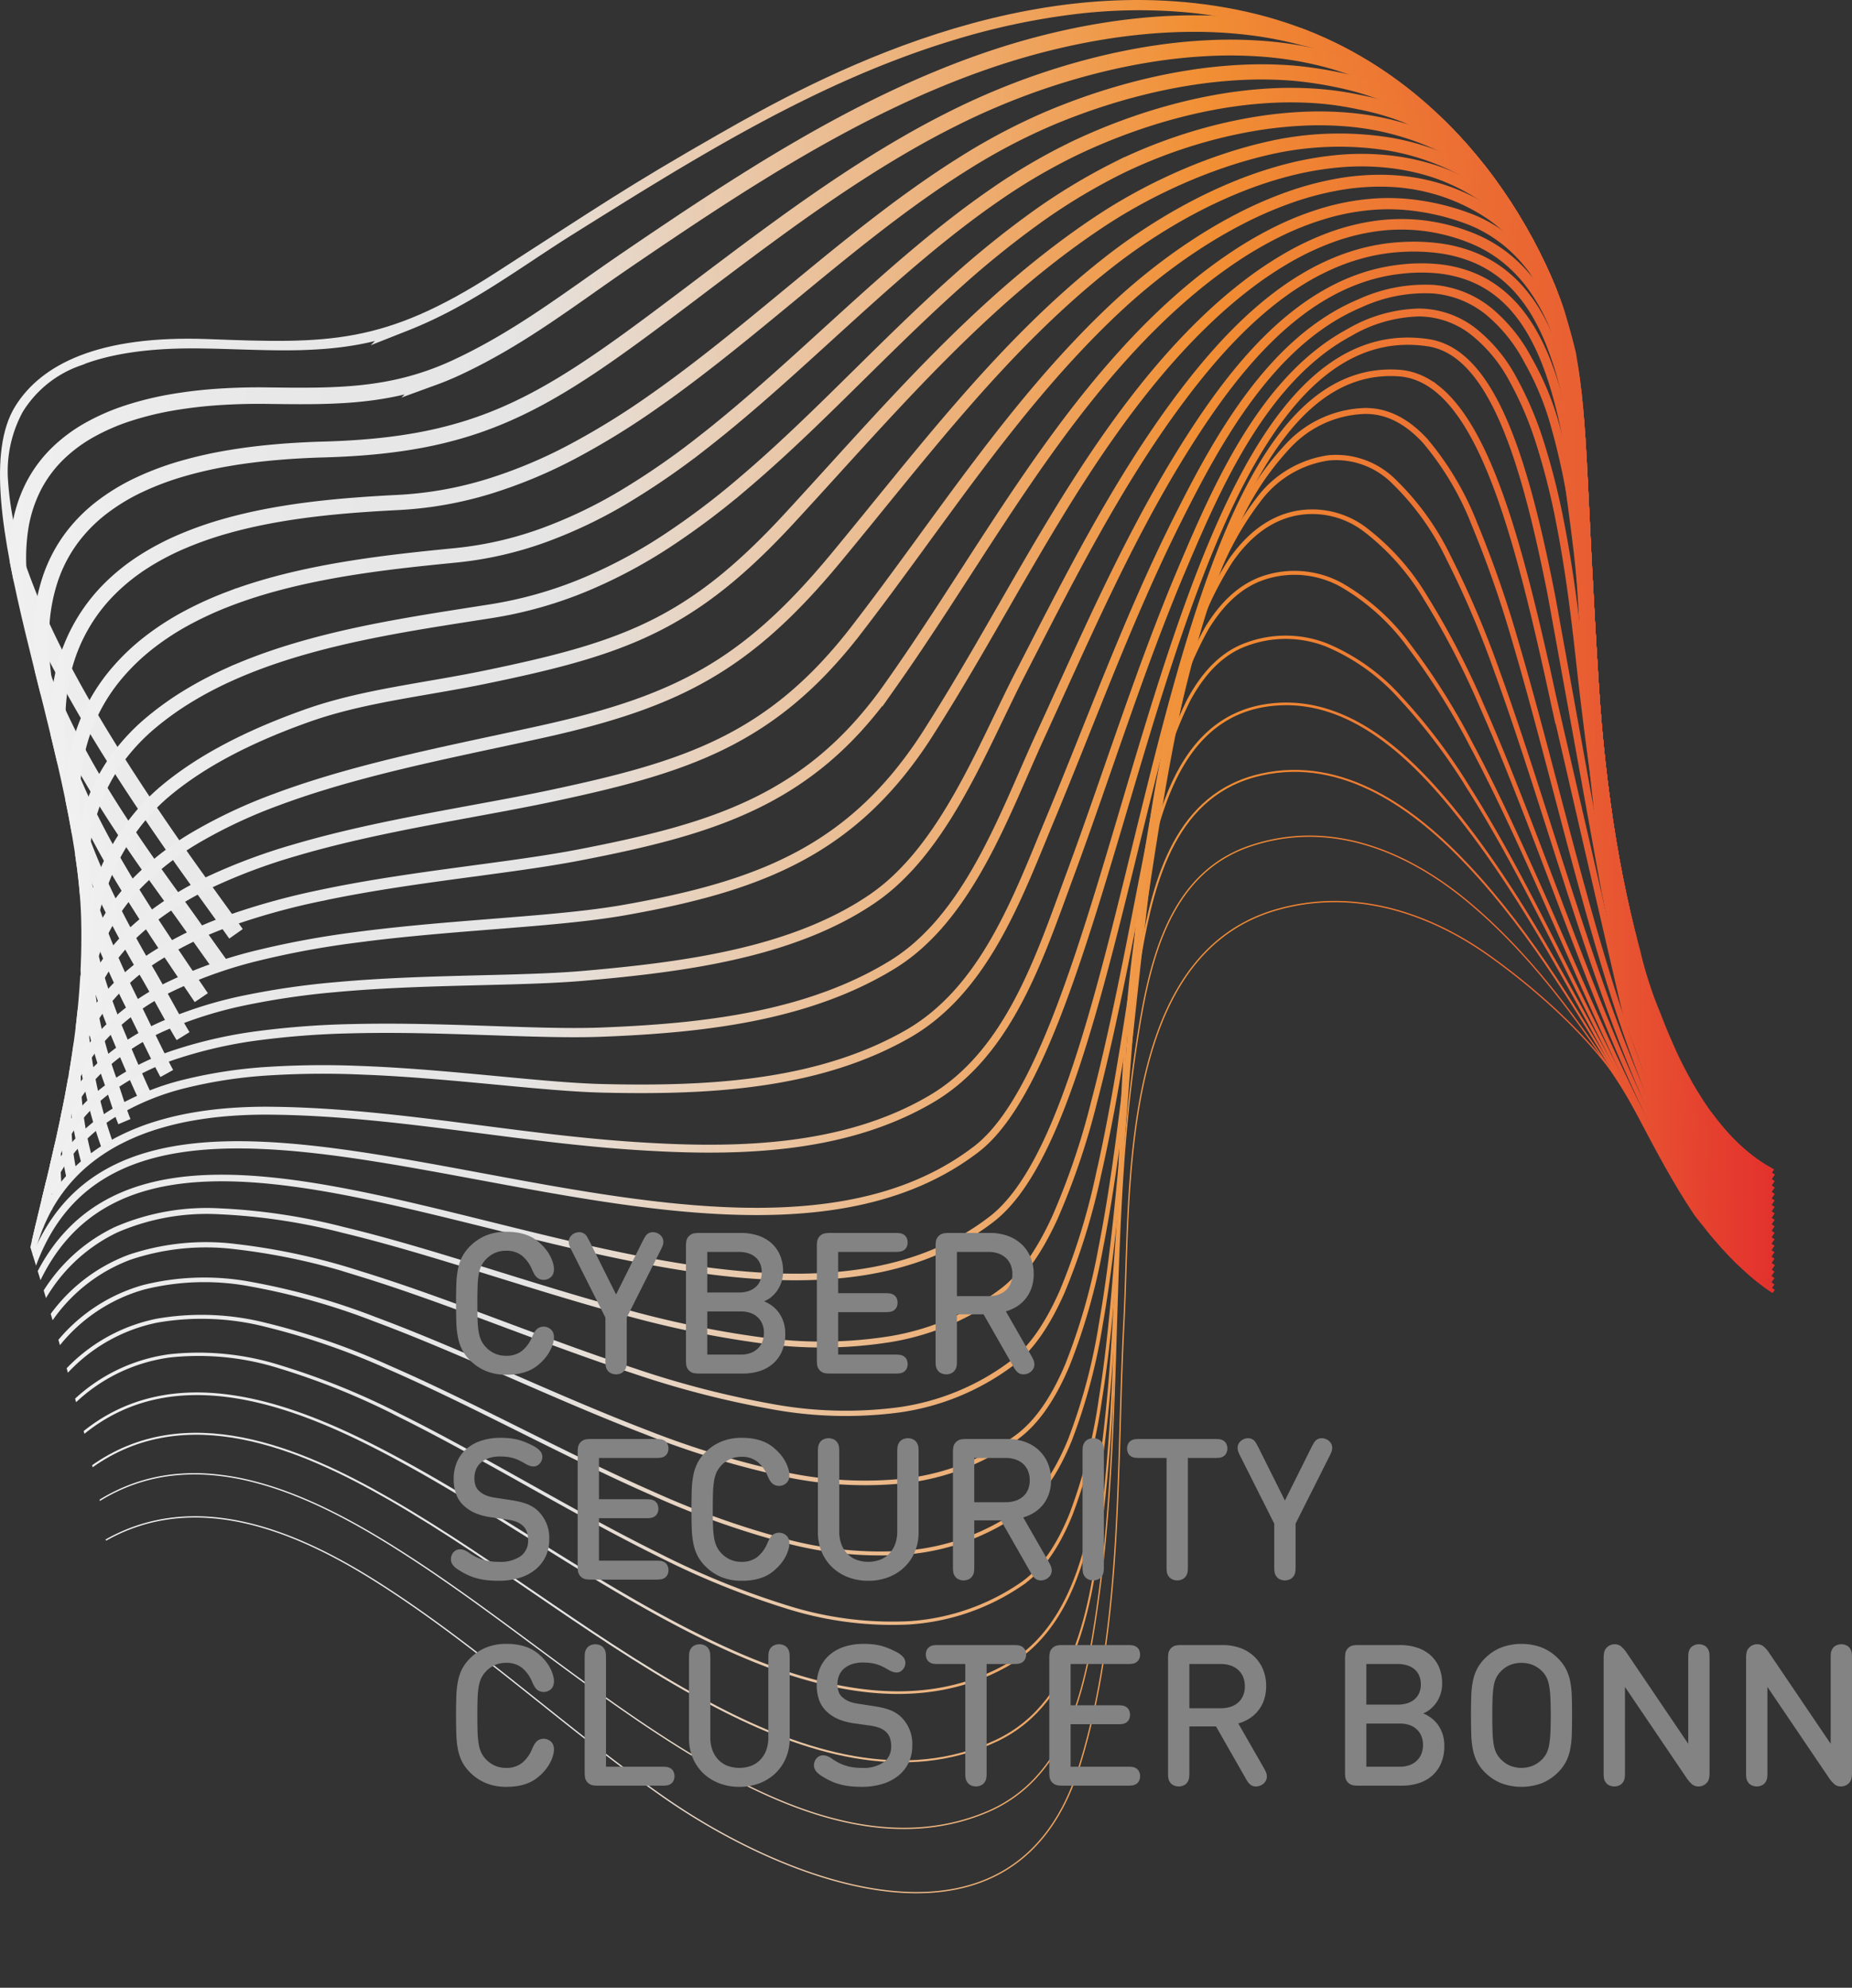
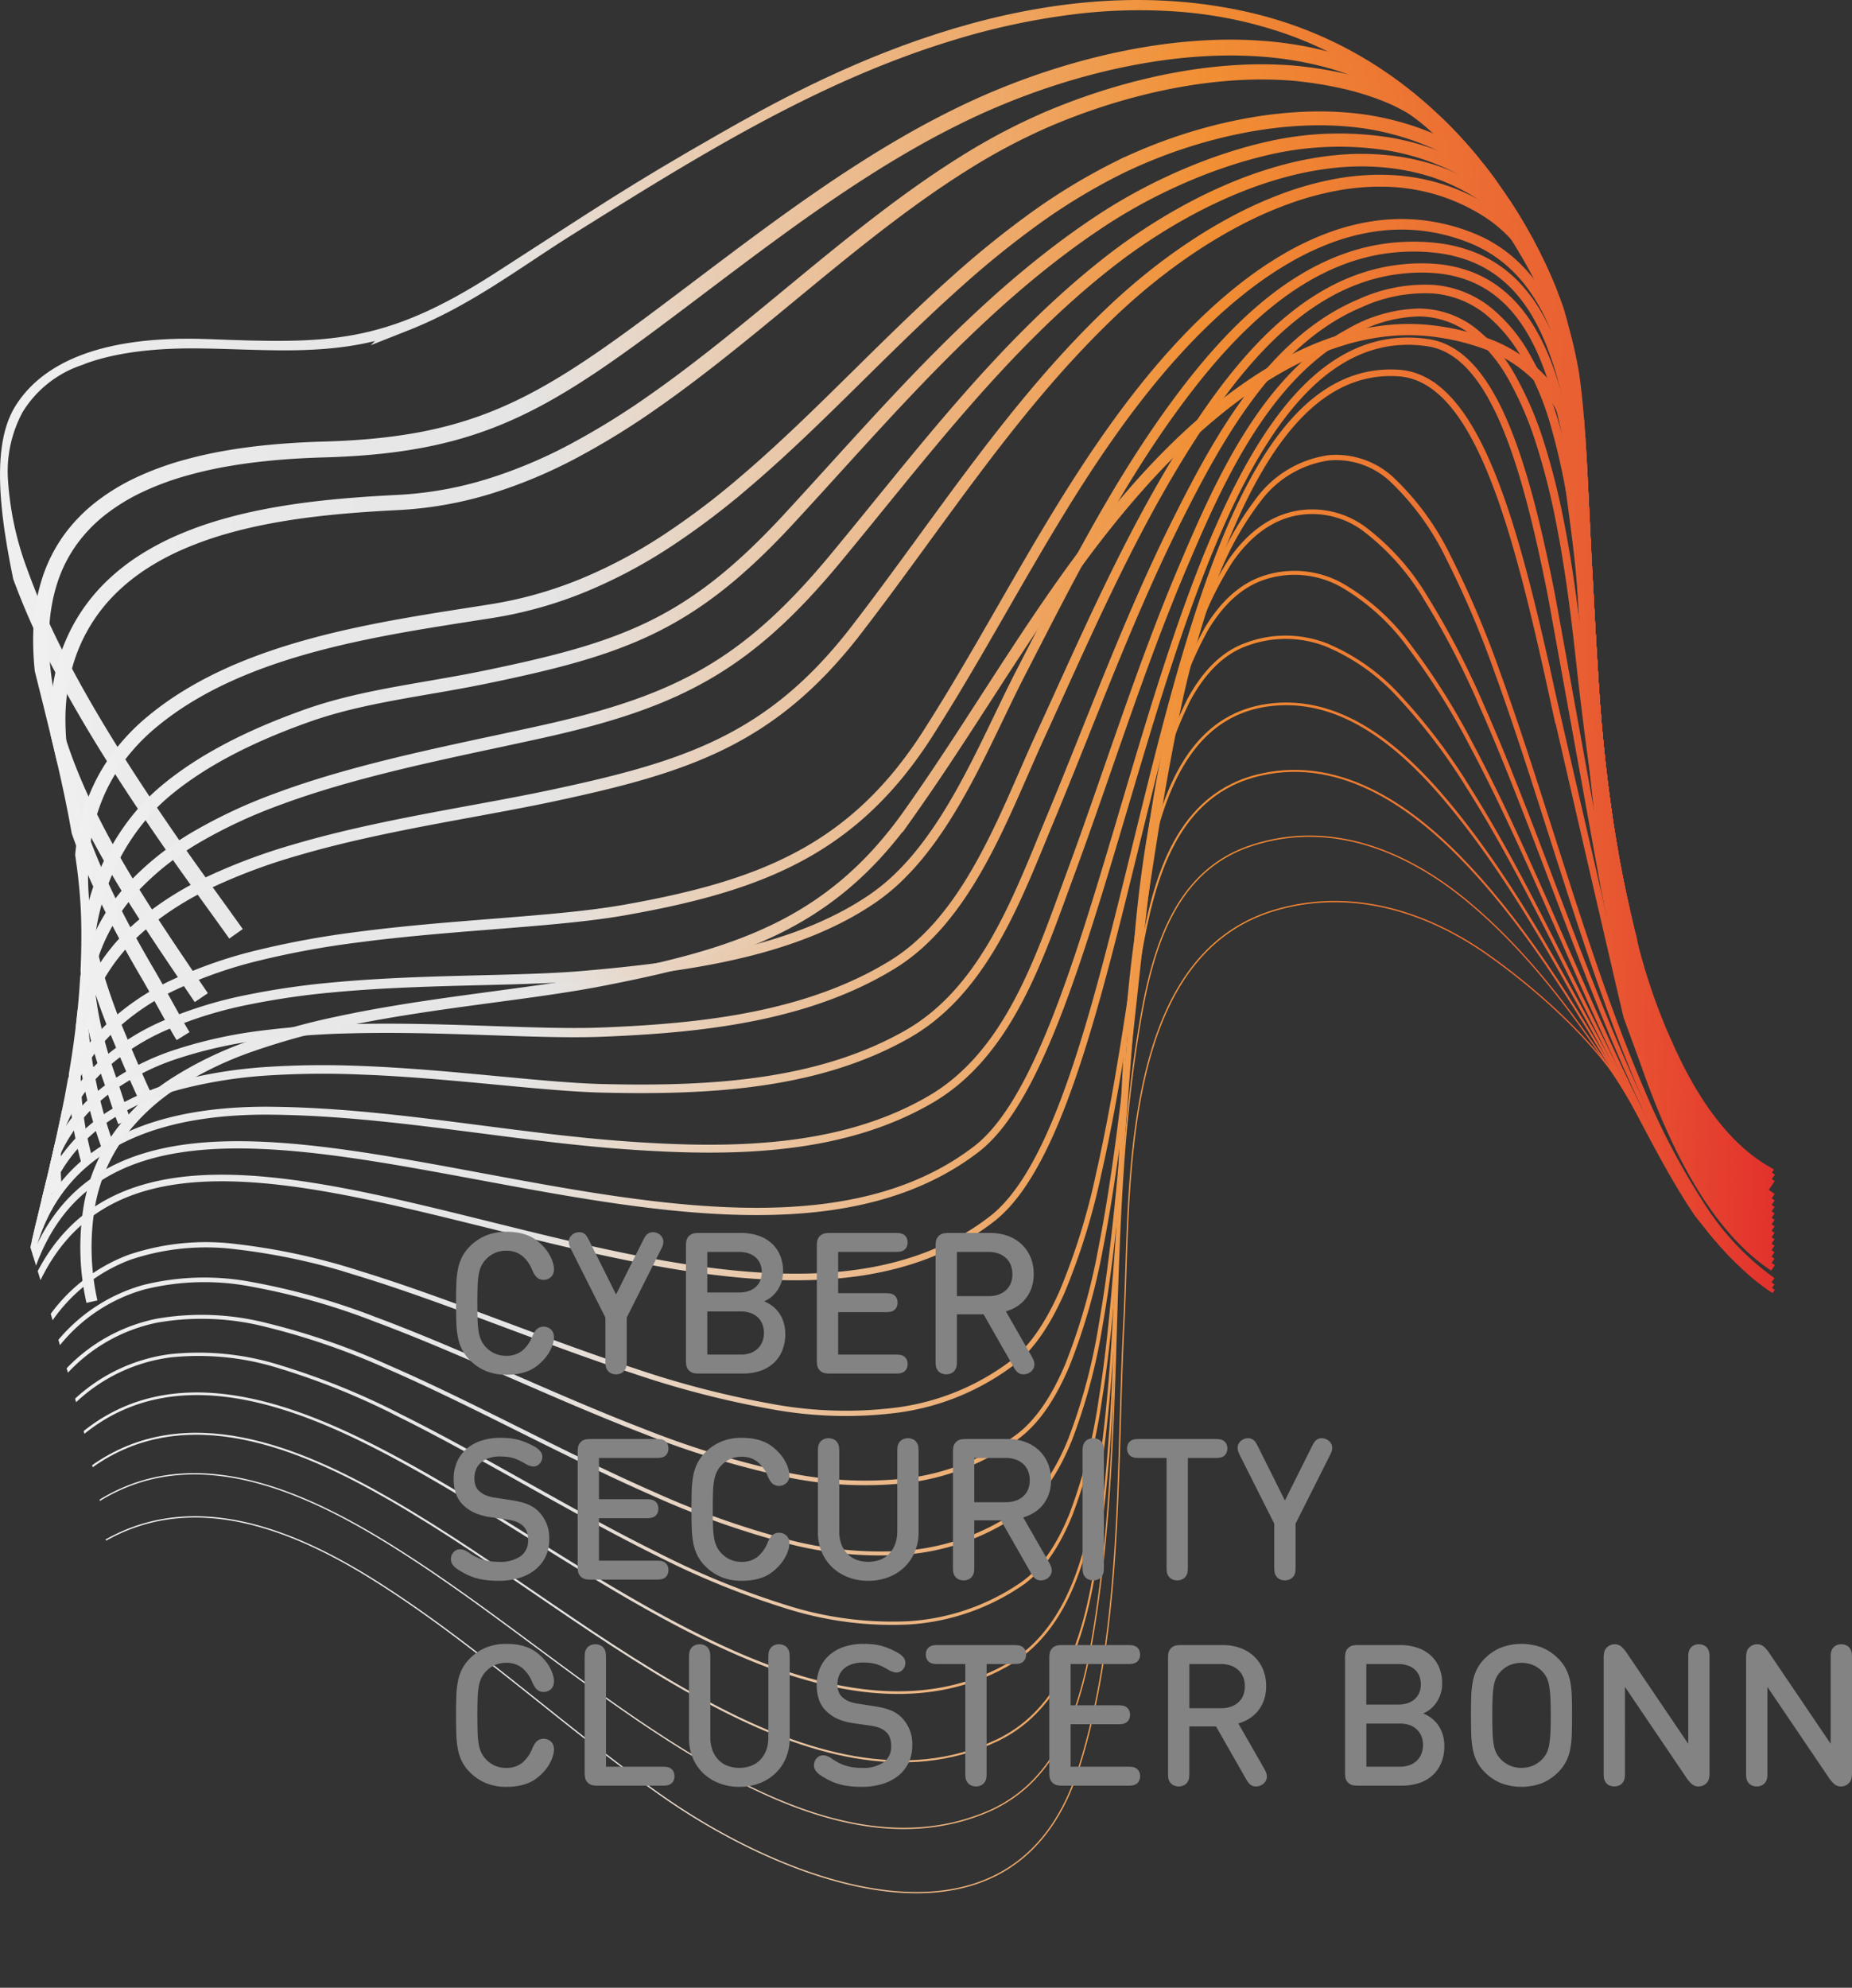
<svg xmlns="http://www.w3.org/2000/svg" xmlns:xlink="http://www.w3.org/1999/xlink" width="215.762" height="231.528">
  <rect width="100%" height="100%" fill="#333333" stroke="none" />
  <defs>
    <linearGradient id="a" x1="-1.001" y1="68.427" x2="206.83" y2="68.427" gradientUnits="userSpaceOnUse">
      <stop offset="0" stop-color="#f0f0f0" />
      <stop offset=".113" stop-color="#e9e9e9" />
      <stop offset=".281" stop-color="#e5e5e5" />
      <stop offset=".668" stop-color="#f18f34" />
      <stop offset=".888" stop-color="#e95f32" />
      <stop offset="1" stop-color="#e3312d" />
    </linearGradient>
    <linearGradient id="c" x1="1.123" y1="69.72" x2="206.764" y2="69.72" xlink:href="#a" />
    <linearGradient id="d" x1="3.861" y1="71.481" x2="206.761" y2="71.481" xlink:href="#a" />
    <linearGradient id="e" x1="5.856" y1="73.261" x2="206.759" y2="73.261" xlink:href="#a" />
    <linearGradient id="f" x1="7.598" y1="74.977" x2="206.756" y2="74.977" xlink:href="#a" />
    <linearGradient id="g" x1="8.646" y1="76.695" x2="206.754" y2="76.695" xlink:href="#a" />
    <linearGradient id="h" x1="9.377" y1="78.332" x2="206.752" y2="78.332" xlink:href="#a" />
    <linearGradient id="i" x1="8.835" y1="79.857" x2="206.75" y2="79.857" xlink:href="#a" />
    <linearGradient id="j" x1="8.004" y1="81.418" x2="206.747" y2="81.418" xlink:href="#a" />
    <linearGradient id="k" x1="7.003" y1="83.119" x2="206.745" y2="83.119" xlink:href="#a" />
    <linearGradient id="l" x1="5.842" y1="84.686" x2="206.742" y2="84.686" xlink:href="#a" />
    <linearGradient id="m" x1="4.89" y1="86.35" x2="206.74" y2="86.35" xlink:href="#a" />
    <linearGradient id="n" x1="3.957" y1="87.956" x2="206.738" y2="87.956" xlink:href="#a" />
    <linearGradient id="o" x1="3.335" y1="89.532" x2="206.735" y2="89.532" xlink:href="#a" />
    <linearGradient id="p" x1="3.088" y1="91.278" x2="206.733" y2="91.278" xlink:href="#a" />
    <linearGradient id="q" x1="3.208" y1="93.633" x2="206.731" y2="93.633" xlink:href="#a" />
    <linearGradient id="r" x1="3.703" y1="96.41" x2="206.772" y2="96.41" xlink:href="#a" />
    <linearGradient id="s" x1="4.385" y1="102.237" x2="206.726" y2="102.237" xlink:href="#a" />
    <linearGradient id="t" x1="5.312" y1="108.953" x2="206.724" y2="108.953" xlink:href="#a" />
    <linearGradient id="u" x1="6.364" y1="116.169" x2="206.723" y2="116.169" xlink:href="#a" />
    <linearGradient id="v" x1="7.442" y1="123.844" x2="206.761" y2="123.844" xlink:href="#a" />
    <linearGradient id="w" x1="8.563" y1="131.662" x2="206.466" y2="131.662" xlink:href="#a" />
    <linearGradient id="x" x1="9.609" y1="139.569" x2="206.642" y2="139.569" xlink:href="#a" />
    <linearGradient id="y" x1="10.572" y1="147.472" x2="206.74" y2="147.472" xlink:href="#a" />
    <linearGradient id="z" x1="11.269" y1="155.183" x2="206.435" y2="155.183" xlink:href="#a" />
    <linearGradient id="A" x1="12.158" y1="162.73" x2="206.483" y2="162.73" xlink:href="#a" />
    <clipPath id="b">
      <path d="M206.414 136.063c-12.612-6.904-18.62-32.187-20.138-56.106-1.523-23.995-1.207-30.32-2.667-38.802s-11.99-33.877-38.358-39.78c-25.564-5.722-50.316 7.863-61.329 14.15-11.055 6.314-14.027 8.426-26.295 16.318-12.93 8.318-19.383 8.185-33.383 7.654-12.76-.483-19.416 2.947-22.444 7.784-6.627 10.584 7.143 39.929 7.654 59.747.382 14.82-3.53 27.736-5.918 38.242 9.292 29.743 8.66 33.95 8.66 33.95l17.174 20.933 68.625 31.375s37.25-10.75 37.375-17.625-1.5-66.332-1.5-66.332l1.5-20.543c13.372-24.861 39.4-14.274 47.375-5.75 5.754 6.15 14.854 23.617 23.483 29.13l.605.433.666-14.106z" style="fill:none" />
    </clipPath>
  </defs>
  <g style="clip-path:url(#b);stroke-miterlimit:10;fill:none">
    <path d="M206.296 136.787a32.172 32.172 0 0 1-7.746-7.334 43.783 43.783 0 0 1-5.427-9.531 70.183 70.183 0 0 1-3.568-11.142 119.499 119.499 0 0 1-2.168-12.165c-.541-4.16-.926-8.394-1.23-12.602s-.53-8.392-.752-12.452-.442-7.999-.735-11.716-.66-7.214-1.177-10.392c-.797-4.898-1.013-9.658-2.451-13.884s-4.1-7.917-6.14-11.435a51.599 51.599 0 0 0-6.976-9.451 45.02 45.02 0 0 0-8.608-7.172 44.54 44.54 0 0 0-10.122-4.787 50.242 50.242 0 0 0-11.52-2.297 62.755 62.755 0 0 0-12.804.299 83.077 83.077 0 0 0-13.968 2.999q-3.013.91-5.943 2.003-2.93 1.088-5.79 2.334-2.86 1.242-5.657 2.618-2.8 1.372-5.547 2.853-2.748 1.477-5.455 3.04-2.709 1.557-5.386 3.176-2.679 1.615-5.337 3.267-2.66 1.648-5.309 3.308-1.232.77-2.42 1.546-1.19.776-2.353 1.549-1.165.77-2.32 1.53-1.156.756-2.318 1.49-1.165.733-2.35 1.432-1.19.698-2.417 1.354-1.23.654-2.515 1.256-1.288.6-2.647 1.137a28.62 28.62 0 0 1-3.011.994c-1.005.272-2.01.487-3.018.657s-2.015.293-3.026.381-2.024.141-3.039.17-2.033.03-3.054.018-2.045-.038-3.073-.068-2.059-.065-3.095-.094-2.075-.05-3.12-.056c-5.828-.031-10.342.718-13.755 2.088A13.839 13.839 0 0 0 1.8 47.523a15.497 15.497 0 0 0-1.818 8.586 37.083 37.083 0 0 0 2.24 10.401 84.352 84.352 0 0 0 5.022 11.26c1.996 3.79 4.243 7.565 6.529 11.164s4.61 7.022 6.762 10.11 5.368 7.466 6.96 9.725" style="stroke:url(#a);stroke-width:1.923px" />
-     <path d="M206.23 136.853a39.427 39.427 0 0 1-8.328-7.5c-2.403-2.858-4.384-8.78-5.912-12.321-4.339-10.061-7.913-49.429-7.683-61.244a61.78 61.78 0 0 0-7.976-30.676c-.697-1.742-5.351-6.423-6.272-7.994s-3.689-3.702-4.878-5.038a22.598 22.598 0 0 0-4.024-3.58 34.998 34.998 0 0 0-5.58-2.876 15.23 15.23 0 0 0-3.672-1.274 44.776 44.776 0 0 0-6.105-1.195 53.103 53.103 0 0 0-6.271-.406 62.683 62.683 0 0 0-6.323.283c-2.104.198-4.197.495-6.26.874s-4.098.839-6.083 1.365-3.92 1.117-5.789 1.757q-2.848.976-5.625 2.123-2.777 1.143-5.49 2.435-2.715 1.288-5.37 2.702-2.658 1.41-5.263 2.924-2.607 1.51-5.17 3.1-2.562 1.587-5.087 3.232-2.526 1.642-5.02 3.319-2.495 1.673-4.965 3.36-1.26.859-2.478 1.712-1.22.852-2.412 1.694-1.195.84-2.38 1.663-1.186.823-2.377 1.623-1.195.8-2.41 1.57-1.219.77-2.474 1.506-1.259.736-2.57 1.431-1.315.695-2.7 1.345c-.936.438-1.857.82-2.768 1.152a33.01 33.01 0 0 1-5.385 1.464c-.89.165-1.78.294-2.675.395s-1.794.175-2.702.226-1.826.083-2.758.099-1.879.018-2.844.013-1.95-.018-2.959-.03a71.642 71.642 0 0 0-5.581.136 52.64 52.64 0 0 0-5.468.63 36.755 36.755 0 0 0-5.132 1.245 25.016 25.016 0 0 0-4.57 1.976A17.72 17.72 0 0 0 6.654 52.9a14.735 14.735 0 0 0-2.778 3.796 16.214 16.214 0 0 0-1.547 4.885 23.438 23.438 0 0 0-.091 6.092 40.986 40.986 0 0 0 1.045 5.771A51.556 51.556 0 0 0 5.1 79.14c.718 1.883 1.541 3.748 2.445 5.592s1.889 3.666 2.93 5.462 2.14 3.567 3.272 5.306 2.297 3.45 3.472 5.124 2.358 3.313 3.528 4.913 3.883 5.474 5 6.991" style="stroke:url(#c);stroke-width:1.923px" />
    <path d="M206.25 137.575a32.02 32.02 0 0 1-7.296-7.018 37.203 37.203 0 0 1-5.335-8.162c-1.697-3.403-2.94-8.443-4.116-12.253-1.245-4.03-3.01-15.324-6.297-61.757a59.73 59.73 0 0 0-2.88-14.48c-2.37-8.083-7.92-12.644-8.21-13.147a27.381 27.381 0 0 0-3.061-4.33 23.06 23.06 0 0 0-3.93-3.597c-1.73-1.246-3.562-3.282-5.472-4.13a34.58 34.58 0 0 0-5.936-1.997 41.543 41.543 0 0 0-6.257-.995 50.848 50.848 0 0 0-6.434-.117 61.482 61.482 0 0 0-6.465.633c-2.145.322-4.271.747-6.355 1.256s-4.124 1.099-6.098 1.751-3.882 1.366-5.698 2.12q-2.762 1.146-5.444 2.494-2.683 1.342-5.296 2.852-2.615 1.504-5.168 3.143-2.554 1.633-5.055 3.367-2.503 1.728-4.961 3.523-2.46 1.79-4.884 3.612-2.426 1.818-4.824 3.635-2.4 1.811-4.782 3.589c-1.704 1.267-3.316 2.441-4.865 3.527s-3.035 2.081-4.487 2.993-2.87 1.74-4.286 2.488-2.825 1.415-4.262 2.008a44.294 44.294 0 0 1-4.416 1.555 47.753 47.753 0 0 1-4.747 1.13c-1.657.308-3.399.55-5.255.73s-3.826.297-5.94.357c-1.77.05-3.6.144-5.447.302s-3.713.381-5.556.692a48.746 48.746 0 0 0-5.422 1.217 33.876 33.876 0 0 0-5.042 1.877 23.776 23.776 0 0 0-4.416 2.669 18.226 18.226 0 0 0-3.545 3.596 17.12 17.12 0 0 0-2.428 4.658 21.054 21.054 0 0 0-1.066 5.852 31.937 31.937 0 0 0 .23 5.482 40.037 40.037 0 0 0 1.099 5.476A52.43 52.43 0 0 0 7.954 89.6c.704 1.794 1.501 3.572 2.364 5.326s1.793 3.484 2.763 5.183 1.98 3.366 3.005 4.994 2.063 3.217 3.09 4.76 3.297 4.898 4.275 6.34" style="stroke-width:1.846px;stroke:url(#d)" />
    <path d="M206.268 138.297a36.23 36.23 0 0 1-7.958-7.272c-2.282-2.789-2.773-4.71-4.414-8.082a73.234 73.234 0 0 1-3.777-11.048 110.787 110.787 0 0 1-2.747-11.727c-.729-4.01-2.086-18.118-2.396-22.064s.108-2.99-.176-6.64c-.273-5.698-.595-7.395-1.847-17.11-.209-2.626.658-3.63.464-5.377s-.592-4.334-.83-6.153-.83-3.63-1.158-5.464-1.293-3.626-1.755-5.416c-.78-1.789-2.135-3.69-3.052-5.342-.872-1.705-1.974-3.194-2.838-4.72a26.186 26.186 0 0 0-2.983-4.262 21.879 21.879 0 0 0-3.853-3.516 23.592 23.592 0 0 0-4.537-2.75 32.063 32.063 0 0 0-5.499-1.825 45.921 45.921 0 0 0-6.328-1.015 46.773 46.773 0 0 0-5.945-.082 56.274 56.274 0 0 0-5.97.616c-1.978.308-3.94.714-5.86 1.197s-3.8 1.044-5.617 1.663-3.573 1.295-5.243 2.011a71.416 71.416 0 0 0-9.664 5.121c-3.138 1.96-6.202 4.14-9.224 6.44s-6.002 4.72-8.97 7.162-5.928 4.906-8.907 7.292-5.979 4.696-9.03 6.829a88.343 88.343 0 0 1-9.342 5.77 56.267 56.267 0 0 1-9.841 4.119 43.472 43.472 0 0 1-10.529 1.872c-1.523.077-3.13.168-4.788.294s-3.37.283-5.104.493-3.488.47-5.233.8-3.482.73-5.178 1.217a41.705 41.705 0 0 0-4.936 1.743 30.59 30.59 0 0 0-4.51 2.376 23.518 23.518 0 0 0-3.898 3.12 20.197 20.197 0 0 0-5.37 9.503 24.085 24.085 0 0 0-.685 5.895 32.96 32.96 0 0 0 .62 6.103 47.36 47.36 0 0 0 1.642 6.158c.687 2.044 1.497 4.071 2.384 6.056s1.85 3.927 2.844 5.8 2.016 3.68 3.023 5.39 3.15 5.717 4.075 7.214" style="stroke-width:1.769px;stroke:url(#e)" />
-     <path d="M206.287 139.018a34.894 34.894 0 0 1-7.796-7.17 45.951 45.951 0 0 1-5.695-9.194c-1.59-3.342-2.414-6.965-3.488-10.714s-1.006-6.858-1.689-10.837c-.527-3.822-1.122-9.199-1.733-13.217-.414-4.03.006-7.65-.263-11.552s-.496-7.697-.743-11.294-.514-6.997-.862-10.11c-.177-1.577-.4-2.741-.574-4.457s-.31-3.322-.527-5.115-.42-3.994-.726-5.805-1.264-4.098-1.702-5.868-2.395-3.3-3.011-4.966a33.926 33.926 0 0 0-2.174-4.773 25.066 25.066 0 0 0-2.91-4.194 20.998 20.998 0 0 0-3.698-3.575 26.788 26.788 0 0 0-4.952-2.74 30.484 30.484 0 0 0-5.432-1.547 35.855 35.855 0 0 0-5.612-.748 43.736 43.736 0 0 0-5.748.069 52.668 52.668 0 0 0-5.754.766c-1.904.358-3.789.813-5.63 1.344s-3.642 1.14-5.378 1.804-3.408 1.385-4.995 2.142a68.406 68.406 0 0 0-9.264 5.424c-2.994 2.06-5.905 4.337-8.77 6.736s-5.68 4.92-8.485 7.464-5.597 5.112-8.413 7.607-5.654 4.916-8.55 7.167a87.242 87.242 0 0 1-8.9 6.142 55.1 55.1 0 0 1-9.457 4.533 42.22 42.22 0 0 1-10.227 2.34c-1.598.157-3.273.324-4.999.516s-3.5.409-5.3.668-3.621.558-5.441.915-3.636.77-5.423 1.256-3.544 1.046-5.245 1.694a41.555 41.555 0 0 0-4.908 2.225 31.424 31.424 0 0 0-4.41 2.85 25.272 25.272 0 0 0-3.752 3.572 21.406 21.406 0 0 0-3.207 5.029 21.9 21.9 0 0 0-1.645 5.425 26.956 26.956 0 0 0-.326 5.686 36.554 36.554 0 0 0 .75 5.81 51.006 51.006 0 0 0 1.584 5.795c.64 1.914 1.377 3.804 2.173 5.645s1.65 3.636 2.522 5.359 3.065 6.354 3.931 7.913" style="stroke-width:1.692px;stroke:url(#f)" />
    <path d="M206.306 139.74a33.445 33.445 0 0 1-7.486-6.89 44.14 44.14 0 0 1-5.468-8.845c-.754-1.588-4.075-14.922-6.074-28.973-2.05-14.405-2.773-29.562-3.082-33.531-.668-8.593-1.038-16.439-1.157-17.375-.227-1.792-.944-3.785-1.278-5.562s-1.49-3.65-1.971-5.347a39.872 39.872 0 0 0-1.716-4.89 27.337 27.337 0 0 0-2.339-4.361 17.057 17.057 0 0 0-2.6-3.532 22.643 22.643 0 0 0-4.557-3.247 30.12 30.12 0 0 0-5.602-2.181 31.223 31.223 0 0 0-5.51-1.037 39.234 39.234 0 0 0-5.724-.135 48.13 48.13 0 0 0-5.765.631 55.727 55.727 0 0 0-5.63 1.262c-1.835.511-3.62 1.104-5.322 1.758s-3.326 1.366-4.84 2.117a70.19 70.19 0 0 0-9.727 5.912 109.653 109.653 0 0 0-8.897 7.19c-2.864 2.547-5.644 5.214-8.395 7.906s-5.473 5.41-8.22 8.06-5.523 5.23-8.377 7.65a88.604 88.604 0 0 1-8.86 6.677 58.351 58.351 0 0 1-9.673 5.144 47.917 47.917 0 0 1-10.815 3.047c-1.624.256-3.296.513-4.998.784s-3.437.555-5.184.866-3.51.649-5.268 1.026-3.516.794-5.252 1.264-3.454.99-5.135 1.577-3.326 1.238-4.917 1.968a43.699 43.699 0 0 0-4.6 2.436 35.304 35.304 0 0 0-4.18 2.982 23.616 23.616 0 0 0-4.114 4.389 21.197 21.197 0 0 0-2.604 4.86 23.108 23.108 0 0 0-1.289 5.21 28.948 28.948 0 0 0-.17 5.437 38.74 38.74 0 0 0 .75 5.546 52.517 52.517 0 0 0 1.477 5.531c.591 1.828 1.27 3.634 2.005 5.397s2.365 5.646 3.178 7.304" style="stroke-width:1.615px;stroke:url(#g)" />
    <path d="M206.325 140.461q-1.032-.688-1.995-1.45t-1.859-1.591q-.896-.83-1.728-1.726t-1.603-1.852q-.77-.957-1.482-1.97t-1.367-2.08q-.655-1.068-1.256-2.184t-1.152-2.278q-.55-1.161-1.052-2.365t-.957-2.444q-.456-1.24-.868-2.515t-.784-2.578q-.372-1.304-.704-2.634t-.63-2.682q-.298-1.351-.562-2.721t-.498-2.754q-.234-1.383-.44-2.777t-.386-2.794q-.181-1.4-.339-2.802c-.105-.934-.061-1.658-.153-2.591s-.32-2.077-.4-3.007a278.476 278.476 0 0 1-.422-5.537 470.8 470.8 0 0 1-.333-5.414c-.051-.888-.099-1.769-.146-2.64l-.14-2.587c-.046-.852-.09-1.695-.137-2.525s-.093-1.649-.141-2.454-.098-1.599-.15-2.377-.106-1.542-.164-2.29-.118-1.482-.183-2.197q-.05-.562-.098-1.144t-.091-1.184q-.045-.602-.088-1.222t-.086-1.255l-.087-1.285-.088-1.313-.093-1.337q-.047-.674-.1-1.357-.051-.684-.107-1.375t-.119-1.389q-.062-.697-.131-1.4t-.146-1.406q-.077-.705-.162-1.411t-.182-1.412q-.095-.706-.202-1.41t-.225-1.404q-.119-.7-.25-1.395t-.277-1.382q-.146-.688-.307-1.367t-.337-1.348q-.177-.669-.372-1.326t-.406-1.3q-.212-.643-.444-1.271t-.483-1.24q-.252-.61-.525-1.204t-.569-1.165q-.295-.573-.614-1.123t-.662-1.078q-.343-.528-.712-1.03t-.763-.978q-.396-.475-.818-.922t-.874-.864c-.393-.363-.594-.593-1.003-.92a22.15 22.15 0 0 0-2.537-1.758 28.232 28.232 0 0 0-8.288-2.854 36.865 36.865 0 0 0-14.209.425q-.773.175-1.543.374t-1.532.423q-.763.222-1.52.467t-1.502.508q-.746.265-1.482.547t-1.46.583q-.724.299-1.434.614t-1.406.643q-.694.328-1.373.668t-1.337.691q-.66.35-1.3.71t-1.259.727q-.618.366-1.214.739t-1.166.748q-.66.435-1.312.882t-1.294.903q-.642.457-1.276.924t-1.26.944q-.626.477-1.244.963t-1.23.982q-.61.495-1.214.999t-1.2 1.015q-.597.512-1.187 1.03t-1.174 1.047q-.585.526-1.163 1.06t-1.151 1.073q-.573.54-1.141 1.085t-1.13 1.096q-.564.551-1.122 1.107T109.1 41.91q-.554.56-1.105 1.125t-1.097 1.134q-.547.568-1.09 1.14t-1.084 1.147q-.541.575-1.08 1.152t-1.074 1.157q-.536.579-1.07 1.16t-1.067 1.163l-1.064 1.164q-.531.582-1.061 1.166l-1.06 1.166-1.06 1.166-1.059 1.164-1.06 1.161-1.06 1.159q-.53.579-1.063 1.154-.536.58-1.06 1.131t-1.04 1.077q-.517.525-1.024 1.024t-1.01.974q-.5.475-.996.925t-.986.879q-.49.427-.977.833t-.972.79q-.485.384-.969.748t-.967.71q-.484.345-.968.671t-.971.636q-.487.31-.977.603t-.984.57q-.494.277-.993.54t-1.006.512q-.507.249-1.02.485t-1.037.461q-.523.225-1.056.438t-1.077.418q-.544.204-1.1.399t-1.125.381q-.57.187-1.153.367t-1.184.353q-.6.174-1.215.342t-1.25.332q-.634.164-1.287.324t-1.326.319q-.673.158-1.367.314t-1.41.313q-.716.156-1.456.312t-1.504.314q-1.324.273-2.648.515-1.324.245-2.644.472-1.319.23-2.63.456-1.31.229-2.608.468-1.298.24-2.58.505-1.28.267-2.541.571-1.26.307-2.497.664-1.236.36-2.443.784-1.207.426-2.382.88t-2.313.937q-1.137.484-2.235.999t-2.15 1.063q-1.052.549-2.057 1.132t-1.955 1.205q-.95.62-1.846 1.28t-1.729 1.36q-.833.701-1.603 1.487-.769.785-1.47 1.645-.7.859-1.329 1.783-.627.923-1.18 1.902-.55.977-1.021 2-.47 1.022-.857 2.08-.386 1.057-.684 2.14-.297 1.08-.502 2.179-.204 1.096-.313 2.25t-.115 2.368q-.007 1.214.09 2.49t.303 2.614q.206 1.34.525 2.744t.753 2.877q.436 1.472.991 3.013c.371 1.028 1.232 3.823 1.686 4.898" style="stroke-width:1.538px;stroke:url(#h)" />
    <path d="M206.344 141.183a31.632 31.632 0 0 1-7.362-6.886 42.958 42.958 0 0 1-5.299-8.935 66.813 66.813 0 0 1-3.604-10.436 107.764 107.764 0 0 1-2.279-11.387c-.58-3.893-1-7.853-1.321-11.787s-.546-7.845-.732-11.639-.337-7.47-.512-10.939-.373-6.73-.659-9.69c-.14-1.453-.263-3.007-.393-4.629s-.266-3.31-.433-5.032-.365-3.476-.616-5.23-.555-3.508-.937-5.226a45.444 45.444 0 0 0-1.4-5.016 30.634 30.634 0 0 0-2.003-4.602 22.271 22.271 0 0 0-2.604-4.13 16.831 16.831 0 0 0-3.612-3.016 23.93 23.93 0 0 0-5.382-2.618 26.488 26.488 0 0 0-5.811-1.202 29.694 29.694 0 0 0-5.785.023 37.244 37.244 0 0 0-5.795 1.057 46.82 46.82 0 0 0-5.679 1.902 56.847 56.847 0 0 0-5.436 2.555c-1.757.94-3.453 1.956-5.066 3.017s-3.143 2.169-4.569 3.29q-2.307 1.813-4.489 3.762-2.184 1.946-4.26 4.006-2.08 2.056-4.072 4.204-1.995 2.144-3.921 4.356-1.93 2.209-3.81 4.463-1.882 2.252-3.735 4.526-1.855 2.271-3.7 4.544-1.847 2.268-3.703 4.515c-1.297 1.565-2.557 3-3.801 4.32s-2.47 2.523-3.7 3.628a47.849 47.849 0 0 1-3.72 3.028 42.55 42.55 0 0 1-3.859 2.517 44.46 44.46 0 0 1-4.114 2.094c-1.428.638-2.919 1.22-4.492 1.762s-3.23 1.044-4.987 1.52-3.62.925-5.603 1.365c-3.255.721-6.69 1.434-10.183 2.2s-7.048 1.583-10.54 2.513-6.923 1.973-10.174 3.19a58.552 58.552 0 0 0-9.086 4.228 32.967 32.967 0 0 0-7.278 5.63 22.387 22.387 0 0 0-4.748 7.396 23.868 23.868 0 0 0-1.497 9.524 53.28 53.28 0 0 0 2.978 13.65" style="stroke-width:1.462px;stroke:url(#i)" />
    <path d="M206.363 141.905a30.79 30.79 0 0 1-7.24-6.805 42.359 42.359 0 0 1-5.202-8.869 66.537 66.537 0 0 1-3.528-10.374 107.914 107.914 0 0 1-2.22-11.325c-.561-3.87-.966-7.807-1.273-11.716s-.52-7.79-.694-11.55-.314-7.401-.478-10.829-.353-6.64-.627-9.548c-.132-1.403-.249-2.916-.373-4.504s-.255-3.248-.417-4.948-.353-3.436-.598-5.175-.543-3.479-.917-5.184a45.189 45.189 0 0 0-1.374-4.977 30.033 30.033 0 0 0-1.967-4.551 20.85 20.85 0 0 0-2.698-3.909 16.447 16.447 0 0 0-3.567-3.048 22.897 22.897 0 0 0-5.62-2.568 23.31 23.31 0 0 0-5.808-.958 27.733 27.733 0 0 0-5.871.415 35.627 35.627 0 0 0-5.81 1.554 46.163 46.163 0 0 0-5.626 2.455 57.636 57.636 0 0 0-5.317 3.122c-1.707 1.125-3.343 2.322-4.885 3.551s-2.992 2.491-4.329 3.746q-2.21 2.075-4.28 4.269-2.075 2.19-4.034 4.476-1.963 2.283-3.837 4.64-1.878 2.355-3.693 4.762-1.82 2.403-3.6 4.838-1.787 2.431-3.56 4.872-1.78 2.437-3.572 4.862-1.798 2.422-3.635 4.81a56.607 56.607 0 0 1-3.71 4.351 44.933 44.933 0 0 1-3.782 3.566 39.981 39.981 0 0 1-3.918 2.895 40.853 40.853 0 0 1-4.12 2.339c-1.414.7-2.873 1.325-4.386 1.896s-3.08 1.087-4.714 1.568-3.333.926-5.108 1.354-3.627.84-5.566 1.254c-2.983.638-6.218 1.231-9.576 1.85s-6.842 1.261-10.32 1.998-6.95 1.567-10.29 2.559a67.678 67.678 0 0 0-9.492 3.53 36.633 36.633 0 0 0-7.923 4.916 22.787 22.787 0 0 0-5.583 6.712 21.565 21.565 0 0 0-2.472 8.919 38.126 38.126 0 0 0 1.393 12.127" style="stroke-width:1.385px;stroke:url(#j)" />
-     <path d="M206.382 142.626a30.574 30.574 0 0 1-7.336-6.957 42.807 42.807 0 0 1-5.229-9.12 68.476 68.476 0 0 1-3.505-10.697 112.836 112.836 0 0 1-2.17-11.682c-.542-3.994-.926-8.053-1.216-12.08s-.485-8.024-.65-11.89-.3-7.603-.468-11.111-.371-6.789-.672-9.743c-.149-1.458-.285-2.996-.434-4.58s-.31-3.218-.509-4.865-.435-3.31-.734-4.954-.66-3.271-1.108-4.848a33.497 33.497 0 0 0-1.632-4.547 21.602 21.602 0 0 0-1.91-4.045 17.734 17.734 0 0 0-3.127-3.362 16.673 16.673 0 0 0-4.099-2.476 27.282 27.282 0 0 0-6.177-1.668 23.907 23.907 0 0 0-5.683-.192 27.397 27.397 0 0 0-5.528 1.062 34.413 34.413 0 0 0-5.32 2.1 44.64 44.64 0 0 0-5.053 2.922 57.477 57.477 0 0 0-4.734 3.527c-1.519 1.253-2.975 2.57-4.36 3.917s-2.696 2.722-3.928 4.09q-1.997 2.218-3.858 4.535-1.865 2.314-3.62 4.707-1.761 2.389-3.44 4.837-1.685 2.444-3.316 4.927-1.635 2.48-3.245 4.978-1.615 2.495-3.232 4.989-1.622 2.49-3.275 4.958-1.657 2.465-3.372 4.888a47.114 47.114 0 0 1-3.559 4.435 39.924 39.924 0 0 1-3.769 3.64 37.744 37.744 0 0 1-4.004 2.951 40.422 40.422 0 0 1-4.265 2.375 48.98 48.98 0 0 1-4.55 1.905c-1.567.57-3.186 1.079-4.86 1.546s-3.406.893-5.197 1.295-3.641.78-5.556 1.153c-2.817.549-5.963 1.012-9.3 1.47s-6.862.911-10.437 1.438-7.201 1.129-10.737 1.884a81.438 81.438 0 0 0-10.197 2.806 42.473 42.473 0 0 0-8.818 4.207 24.307 24.307 0 0 0-6.6 6.084 20.153 20.153 0 0 0-3.544 8.44 29.13 29.13 0 0 0 .31 11.07" style="stroke-width:1.308px;stroke:url(#k)" />
+     <path d="M206.382 142.626a30.574 30.574 0 0 1-7.336-6.957 42.807 42.807 0 0 1-5.229-9.12 68.476 68.476 0 0 1-3.505-10.697 112.836 112.836 0 0 1-2.17-11.682c-.542-3.994-.926-8.053-1.216-12.08s-.485-8.024-.65-11.89-.3-7.603-.468-11.111-.371-6.789-.672-9.743c-.149-1.458-.285-2.996-.434-4.58a33.497 33.497 0 0 0-1.632-4.547 21.602 21.602 0 0 0-1.91-4.045 17.734 17.734 0 0 0-3.127-3.362 16.673 16.673 0 0 0-4.099-2.476 27.282 27.282 0 0 0-6.177-1.668 23.907 23.907 0 0 0-5.683-.192 27.397 27.397 0 0 0-5.528 1.062 34.413 34.413 0 0 0-5.32 2.1 44.64 44.64 0 0 0-5.053 2.922 57.477 57.477 0 0 0-4.734 3.527c-1.519 1.253-2.975 2.57-4.36 3.917s-2.696 2.722-3.928 4.09q-1.997 2.218-3.858 4.535-1.865 2.314-3.62 4.707-1.761 2.389-3.44 4.837-1.685 2.444-3.316 4.927-1.635 2.48-3.245 4.978-1.615 2.495-3.232 4.989-1.622 2.49-3.275 4.958-1.657 2.465-3.372 4.888a47.114 47.114 0 0 1-3.559 4.435 39.924 39.924 0 0 1-3.769 3.64 37.744 37.744 0 0 1-4.004 2.951 40.422 40.422 0 0 1-4.265 2.375 48.98 48.98 0 0 1-4.55 1.905c-1.567.57-3.186 1.079-4.86 1.546s-3.406.893-5.197 1.295-3.641.78-5.556 1.153c-2.817.549-5.963 1.012-9.3 1.47s-6.862.911-10.437 1.438-7.201 1.129-10.737 1.884a81.438 81.438 0 0 0-10.197 2.806 42.473 42.473 0 0 0-8.818 4.207 24.307 24.307 0 0 0-6.6 6.084 20.153 20.153 0 0 0-3.544 8.44 29.13 29.13 0 0 0 .31 11.07" style="stroke-width:1.308px;stroke:url(#k)" />
    <path d="M206.401 143.348a30.187 30.187 0 0 1-7.258-6.893 42.569 42.569 0 0 1-5.18-9.054 68.418 68.418 0 0 1-3.484-10.626 113.061 113.061 0 0 1-2.166-11.61c-.545-3.967-.933-8.001-1.23-12.002s-.5-7.97-.673-11.809-.318-7.546-.497-11.024-.39-6.73-.7-9.652c-.15-1.419-.288-2.922-.438-4.475s-.312-3.158-.51-4.78-.434-3.26-.73-4.88-.656-3.227-1.1-4.78a32.687 32.687 0 0 0-1.618-4.477 22.267 22.267 0 0 0-2.283-3.97 16.898 16.898 0 0 0-3.096-3.26 15.832 15.832 0 0 0-4.059-2.35 22.095 22.095 0 0 0-5.655-1.439 21.716 21.716 0 0 0-5.494.074 25.34 25.34 0 0 0-5.286 1.348 32.69 32.69 0 0 0-5.03 2.385 43.477 43.477 0 0 0-4.726 3.185 57.148 57.148 0 0 0-4.374 3.747c-1.394 1.316-2.722 2.686-3.976 4.071s-2.432 2.784-3.528 4.158q-1.86 2.331-3.582 4.75-1.726 2.417-3.344 4.904-1.622 2.484-3.163 5.02-1.547 2.533-3.042 5.1-1.5 2.563-2.976 5.14-1.481 2.576-2.968 5.147-1.493 2.569-3.019 5.115-1.532 2.543-3.126 5.046a49.667 49.667 0 0 1-3.365 4.666 40.725 40.725 0 0 1-3.599 3.875 36.994 36.994 0 0 1-3.862 3.18 37.839 37.839 0 0 1-4.157 2.58 43.68 43.68 0 0 1-4.482 2.074c-1.552.618-3.163 1.167-4.838 1.664s-3.416.94-5.225 1.348-3.689.777-5.643 1.126c-2.718.486-5.853.837-9.251 1.144s-7.06.574-10.828.89-7.645.683-11.474 1.194a102.774 102.774 0 0 0-11.19 2.059 51.785 51.785 0 0 0-9.98 3.483 27.472 27.472 0 0 0-7.836 5.466 19.657 19.657 0 0 0-4.766 8.01 25.04 25.04 0 0 0-.925 10.811" style="stroke-width:1.231px;stroke:url(#l)" />
    <path d="M206.42 144.07a23.436 23.436 0 0 1-3.142-2.517 26.787 26.787 0 0 1-2.682-2.971 32.48 32.48 0 0 1-2.27-3.338 40.744 40.744 0 0 1-1.904-3.614c-.58-1.24-1.106-2.513-1.588-3.801s-.918-2.594-1.318-3.9-.763-2.615-1.097-3.909-.64-2.575-.924-3.828q-.475-2.093-.884-4.2t-.762-4.224q-.354-2.117-.658-4.243t-.57-4.257q-.266-2.132-.498-4.268t-.444-4.274q-.211-2.137-.406-4.275t-.385-4.271q-.19-2.142-.366-4.292l-.353-4.302q-.177-2.152-.365-4.306-.189-2.153-.4-4.304-.214-2.15-.463-4.296-.25-2.145-.547-4.282-.299-2.137-.657-4.263-.36-2.125-.793-4.236a59.26 59.26 0 0 0-.975-4.069 38.212 38.212 0 0 0-1.248-3.744 25.66 25.66 0 0 0-1.594-3.342 18.295 18.295 0 0 0-2.012-2.863 14.615 14.615 0 0 0-2.506-2.307 13.98 13.98 0 0 0-3.073-1.673 16.477 16.477 0 0 0-3.713-.963 22.973 22.973 0 0 0-4.427-.176 22.678 22.678 0 0 0-4.078.582 24.462 24.462 0 0 0-3.833 1.255 28.425 28.425 0 0 0-3.593 1.825 34.642 34.642 0 0 0-3.358 2.296c-1.081.833-2.124 1.727-3.128 2.666s-1.972 1.923-2.903 2.935-1.824 2.052-2.682 3.103-1.68 2.114-2.466 3.171q-1.376 1.849-2.671 3.753-1.297 1.902-2.524 3.851-1.229 1.948-2.398 3.934-1.172 1.984-2.296 3.999-1.125 2.012-2.214 4.047-1.09 2.033-2.155 4.079-1.066 2.044-2.118 4.093l-2.103 4.091c-.558 1.085-1.116 2.219-1.68 3.385s-1.138 2.364-1.725 3.575-1.19 2.436-1.815 3.656-1.273 2.434-1.95 3.625-1.386 2.36-2.132 3.486-1.53 2.21-2.359 3.235a30.477 30.477 0 0 1-2.632 2.875 23.27 23.27 0 0 1-2.952 2.403 35.043 35.043 0 0 1-3.682 2.186 42.404 42.404 0 0 1-3.952 1.78c-1.355.532-2.745 1.005-4.157 1.427s-2.849.793-4.298 1.121-2.91.616-4.374.868-2.929.47-4.385.663-2.905.36-4.333.51-2.837.28-4.216.404c-2.57.23-5.495.348-8.644.439s-6.522.155-9.987.277-7.025.303-10.546.627a91.034 91.034 0 0 0-10.315 1.489 48.15 48.15 0 0 0-9.3 2.86 26.572 26.572 0 0 0-7.496 4.743 19.192 19.192 0 0 0-4.907 7.138 23.26 23.26 0 0 0-1.552 9.747" style="stroke-width:1.154px;stroke:url(#m)" />
    <path d="M206.44 144.79a23.309 23.309 0 0 1-3.12-2.498 26.765 26.765 0 0 1-2.669-2.952 32.593 32.593 0 0 1-2.263-3.317c-.692-1.156-1.324-2.358-1.904-3.591s-1.11-2.497-1.594-3.777-.926-2.575-1.33-3.872-.774-2.595-1.115-3.879-.653-2.554-.945-3.795q-.49-2.08-.915-4.173t-.797-4.196q-.371-2.104-.695-4.217t-.61-4.232q-.286-2.119-.54-4.242t-.488-4.248q-.234-2.125-.452-4.25t-.43-4.247q-.213-2.121-.412-4.25l-.4-4.26q-.2-2.131-.411-4.263-.213-2.132-.449-4.262-.237-2.13-.51-4.253-.274-2.123-.595-4.238-.324-2.114-.706-4.216-.385-2.101-.84-4.188a58.615 58.615 0 0 0-.988-3.903 37.951 37.951 0 0 0-1.25-3.625 25.338 25.338 0 0 0-1.584-3.25 17.717 17.717 0 0 0-1.986-2.777 13.718 13.718 0 0 0-2.46-2.208 12.723 12.723 0 0 0-3.004-1.543 14.778 14.778 0 0 0-3.618-.78 20.721 20.721 0 0 0-4.303.08 21.24 21.24 0 0 0-4.169.917 23.517 23.517 0 0 0-3.85 1.662 28.367 28.367 0 0 0-3.547 2.282 35.97 35.97 0 0 0-3.258 2.774c-1.04.992-2.033 2.046-2.984 3.14s-1.857 2.227-2.723 3.379-1.69 2.323-2.477 3.492-1.534 2.336-2.246 3.479q-1.229 1.974-2.384 3.99-1.158 2.015-2.253 4.065-1.096 2.049-2.142 4.125-1.047 2.076-2.055 4.173-1.01 2.095-1.99 4.205-.982 2.11-1.947 4.226-.966 2.116-1.926 4.233-.962 2.115-1.928 4.225c-.522 1.137-1.043 2.32-1.573 3.53s-1.07 2.45-1.627 3.7-1.133 2.505-1.736 3.753-1.234 2.487-1.902 3.697-1.374 2.392-2.126 3.527a36.35 36.35 0 0 1-2.404 3.244 27.186 27.186 0 0 1-2.74 2.849 21.776 21.776 0 0 1-3.132 2.34 40.155 40.155 0 0 1-3.85 2.074q-1.974.93-4.036 1.667-2.059.74-4.185 1.308-2.123.573-4.293.997-2.167.428-4.362.73-2.19.308-4.39.513c-1.463.14-2.925.25-4.378.34s-2.898.16-4.327.215c-2.502.098-5.378.057-8.5-.033s-6.49-.225-9.974-.317-7.083-.139-10.668-.049a99.601 99.601 0 0 0-10.583.774 52.666 52.666 0 0 0-9.718 2.15 28.525 28.525 0 0 0-8.076 4.08 19.322 19.322 0 0 0-5.652 6.563 23.022 23.022 0 0 0-2.45 9.6" style="stroke-width:1.077px;stroke:url(#n)" />
    <path d="M206.458 145.512a23.525 23.525 0 0 1-3.183-2.554 27.172 27.172 0 0 1-2.719-3.024 33.31 33.31 0 0 1-2.304-3.4c-.705-1.185-1.349-2.418-1.94-3.682s-1.13-2.56-1.626-3.87-.946-2.638-1.361-3.965-.795-2.654-1.147-3.965-.677-2.608-.983-3.872q-.5-2.072-.941-4.156t-.832-4.18q-.39-2.094-.736-4.197t-.658-4.213q-.311-2.11-.594-4.223t-.546-4.23q-.264-2.116-.515-4.232t-.498-4.23c-.218-1.861-.407-4.179-.622-6.788s-.455-5.51-.775-8.538-.837-6.84-1.37-9.96a79.318 79.318 0 0 0-2.051-9.088 33.506 33.506 0 0 0-3.058-7.23 18.506 18.506 0 0 0-4.623-5.702 11.747 11.747 0 0 0-6.395-2.531 18.168 18.168 0 0 0-8.49 1.622 24.213 24.213 0 0 0-3.71 1.948 28.58 28.58 0 0 0-3.354 2.52 35.696 35.696 0 0 0-3.031 2.983c-.96 1.06-1.871 2.177-2.738 3.336s-1.69 2.358-2.474 3.58-1.529 2.466-2.24 3.715-1.388 2.501-2.036 3.74-1.267 2.463-1.863 3.656q-1.05 2.104-2.042 4.235-.994 2.13-1.94 4.282-.948 2.15-1.859 4.317-.912 2.166-1.8 4.344-.889 2.176-1.763 4.359-.876 2.182-1.748 4.365-.874 2.183-1.756 4.362-.883 2.178-1.785 4.348c-.476 1.14-.952 2.308-1.438 3.488s-.984 2.371-1.502 3.56-1.056 2.377-1.626 3.547-1.17 2.324-1.81 3.447-1.323 2.213-2.056 3.258a31.462 31.462 0 0 1-2.362 2.985 25.321 25.321 0 0 1-2.729 2.623 22.164 22.164 0 0 1-3.155 2.176 39.524 39.524 0 0 1-4.066 2.004 44.633 44.633 0 0 1-4.24 1.547q-2.16.669-4.38 1.146c-1.478.32-2.972.583-4.477.797s-3.02.38-4.538.505-3.04.21-4.56.265-3.036.078-4.543.08-3.005-.018-4.488-.051c-2.43-.054-5.228-.264-8.271-.535s-6.333-.602-9.746-.898-6.95-.557-10.49-.685a102.128 102.128 0 0 0-10.504.104 54.615 54.615 0 0 0-9.787 1.47 29.674 29.674 0 0 0-8.34 3.411 19.556 19.556 0 0 0-6.162 5.93 21.975 21.975 0 0 0-3.252 9.024" style="stroke:url(#o)" />
    <path d="M206.477 146.234a23.774 23.774 0 0 1-3.17-2.538 27.598 27.598 0 0 1-2.722-3.003 33.969 33.969 0 0 1-2.322-3.375c-.712-1.177-1.366-2.4-1.969-3.654s-1.155-2.54-1.665-3.84-.977-2.617-1.41-3.933-.831-2.632-1.203-3.932-.718-2.585-1.045-3.839q-.535-2.052-1.013-4.118t-.907-4.141q-.43-2.077-.818-4.162t-.743-4.177q-.355-2.092-.682-4.189c-.101-.643-.688-4.19-1.223-8.077a482.657 482.657 0 0 1-1.365-10.926c-.274-2.518-.589-5.357-.987-8.342s-.882-6.113-1.495-9.211a81.805 81.805 0 0 0-2.271-9.023 40.157 40.157 0 0 0-3.318-7.777 17.646 17.646 0 0 0-4.633-5.47 10.43 10.43 0 0 0-6.217-2.108 16.847 16.847 0 0 0-8.07 2.315 24.453 24.453 0 0 0-3.5 2.295 29.447 29.447 0 0 0-3.118 2.836 37.41 37.41 0 0 0-2.773 3.266c-.871 1.148-1.691 2.35-2.467 3.586s-1.506 2.509-2.198 3.797-1.347 2.594-1.969 3.898-1.212 2.605-1.777 3.888-1.104 2.545-1.624 3.769q-.936 2.203-1.817 4.426-.883 2.223-1.724 4.462-.842 2.239-1.652 4.49-.812 2.25-1.603 4.507-.793 2.257-1.577 4.517l-1.572 4.52q-.79 2.258-1.591 4.511-.804 2.253-1.632 4.497c-.434 1.175-.87 2.38-1.32 3.6s-.91 2.453-1.393 3.686-.99 2.466-1.53 3.682-1.113 2.415-1.731 3.582-1.28 2.304-1.997 3.393a31.05 31.05 0 0 1-2.325 3.11 24.886 24.886 0 0 1-2.719 2.735 21.726 21.726 0 0 1-3.176 2.267 35.626 35.626 0 0 1-4.034 2.023 39.996 39.996 0 0 1-4.223 1.518c-1.434.428-2.892.782-4.368 1.072s-2.967.516-4.47.687-3.014.289-4.53.362-3.033.101-4.546.096-3.023-.045-4.521-.11-2.985-.151-4.453-.254q-2.612-.182-5.22-.448-2.607-.261-5.21-.578-2.605-.311-5.208-.65l-5.207-.668q-2.604-.328-5.21-.628-2.606-.295-5.216-.532-2.61-.233-5.225-.38c-1.744-.095-3.49-.156-5.238-.172a56.52 56.52 0 0 0-4.625.139 44.475 44.475 0 0 0-4.521.553 34.4 34.4 0 0 0-4.31 1.04 26.683 26.683 0 0 0-3.987 1.601 21.49 21.49 0 0 0-3.56 2.234 18.77 18.77 0 0 0-5.401 6.658 22.284 22.284 0 0 0-1.625 4.57" style="stroke-width:.923px;stroke:url(#p)" />
    <path d="M206.496 146.956q-.31-.208-.616-.427t-.603-.452q-.3-.232-.592-.476t-.58-.5q-.287-.256-.569-.523t-.557-.546q-.276-.279-.547-.569t-.535-.59q-.265-.301-.525-.613t-.514-.634q-.255-.322-.504-.654t-.493-.675q-.244-.342-.484-.695t-.473-.714q-.234-.362-.464-.733t-.454-.752q-.225-.38-.445-.77t-.435-.788q-.216-.398-.427-.805t-.418-.822q-.206-.415-.408-.838t-.4-.855q-.199-.431-.393-.87t-.383-.885q-.19-.446-.376-.9t-.368-.914q-.182-.46-.36-.928t-.353-.941q-.175-.474-.345-.955t-.339-.967q-.167-.486-.331-.979t-.325-.99a63.356 63.356 0 0 0-.629-1.859c-.102-.292-.204-.578-.305-.862l-.299-.85a49.458 49.458 0 0 1-.58-1.749 37.215 37.215 0 0 1-.558-1.973 74.517 74.517 0 0 1-.536-2.316 141.525 141.525 0 0 1-.517-2.53l-.252-1.286-.247-1.268c-.082-.417-.162-.828-.242-1.227s-.16-.788-.24-1.161-.156-.748-.234-1.123-.155-.75-.231-1.126-6.183-34.102-6.25-34.444a233.16 233.16 0 0 0-.613-3.026 205.244 205.244 0 0 0-.85-3.874 170.96 170.96 0 0 0-.668-2.77 124.637 124.637 0 0 0-.7-2.639 99.818 99.818 0 0 0-.485-1.681 82.42 82.42 0 0 0-.503-1.616 68.949 68.949 0 0 0-.522-1.545 56.551 56.551 0 0 0-.82-2.18 42.782 42.782 0 0 0-.87-2.002 30.193 30.193 0 0 0-1.247-2.375 22.246 22.246 0 0 0-.663-1.054 18.672 18.672 0 0 0-.69-.959 14.568 14.568 0 0 0-1.094-1.254 11.45 11.45 0 0 0-.768-.708 9.881 9.881 0 0 0-.8-.602 8.473 8.473 0 0 0-.836-.492 7.646 7.646 0 0 0-1.321-.524 7.285 7.285 0 0 0-.928-.203q-.36-.053-.714-.09t-.705-.06q-.35-.021-.695-.027t-.686.005q-.34.01-.676.035t-.668.066q-.331.04-.658.095t-.65.126q-.322.07-.64.154t-.633.183q-.314.099-.623.211t-.615.24q-.306.126-.607.266t-.599.293q-.297.153-.59.32t-.582.344q-.29.18-.575.371t-.567.396q-.281.204-.559.42t-.552.444q-.274.228-.544.467t-.537.491q-.267.251-.53.514t-.523.536q-.26.273-.516.557t-.509.579q-.252.294-.502.6t-.496.62q-.246.315-.489.64t-.483.659q-.24.334-.476.678t-.47.697q-.234.353-.464.715t-.459.732q-.228.37-.453.75t-.447.766q-.222.387-.441.782t-.436.798q-.217.403-.43.814t-.426.828q-.211.418-.42.843t-.415.856q-.207.432-.41.87t-.406.883q-.202.445-.4.896t-.397.907q-.197.457-.392.92t-.388.93q-.193.468-.384.94t-.379.952q-.189.478-.375.961t-.372.97q-.185.488-.368.98t-.364.987q-.181.496-.36.996t-.358 1.003q-.178.503-.354 1.01t-.351 1.017q-.175.51-.348 1.022t-.345 1.029q-.172.515-.342 1.033t-.34 1.039q-.169.52-.336 1.042t-.335 1.046l-.332 1.05q-.166.525-.33 1.053l-.327 1.055-.326 1.057-.323 1.058-.322 1.06-.32 1.06-.319 1.06-.317 1.06-.316 1.058-.315 1.058-.313 1.056-.313 1.054-.312 1.051-.31 1.048-.31 1.044q-.154.521-.31 1.04l-.31 1.036-.309 1.031-.309 1.026-.309 1.02-.308 1.013q-.154.505-.31 1.007l-.309.999-.31.992-.31.983-.31.975-.312.965-.312.957-.314.946-.314.935q-.158.466-.316.925t-.317.914l-.318.901q-.16.448-.32.89-.16.44-.322.876t-.323.863q-.162.428-.325.85t-.327.835q-.164.414-.33.82t-.331.806q-.166.399-.334.79t-.336.774q-.169.383-.339.758t-.342.74q-.171.367-.344.724t-.347.706q-.175.348-.35.687t-.354.668q-.177.33-.356.65t-.36.63q-.181.31-.364.61t-.367.589q-.184.289-.37.567t-.375.547q-.189.267-.379.524t-.383.502q-.192.245-.387.48t-.39.455q-.197.222-.396.432t-.4.407q-.201.198-.405.383t-.41.358q-.205.172-.413.332-.367.28-.74.548t-.751.523q-.38.255-.764.498t-.777.474q-.39.23-.788.45t-.8.426q-.402.207-.81.403t-.823.38q-.413.185-.832.359t-.844.337q-.424.162-.854.315t-.864.294q-.434.142-.873.274t-.884.254q-.444.122-.892.234t-.902.216q-.453.103-.91.196t-.919.179q-.461.084-.927.16t-.935.143q-.47.067-.943.126t-.95.11q-.478.05-.958.093t-.965.078q-.484.035-.972.063t-.978.048q-.49.02-.984.033t-.99.02q-.497.007-.996.006t-1.002-.007q-.502-.006-1.006-.019t-1.012-.032q-.507-.018-1.017-.043t-1.02-.055q-.512-.03-1.025-.065t-1.03-.076q-.515-.04-1.032-.086t-1.036-.095q-.52-.05-1.04-.104t-1.042-.114q-.522-.058-1.045-.121t-1.047-.13q-.525-.065-1.05-.136t-1.052-.143q-.526-.073-1.053-.15t-1.054-.156l-1.056-.161q-.528-.081-1.056-.167-.529-.085-1.057-.172t-1.058-.175l-1.058-.18q-.529-.09-1.057-.183-.529-.092-1.057-.186t-1.057-.189l-1.055-.19q-.527-.095-1.055-.193l-1.053-.193-1.051-.195-1.05-.195L55.77 137l-1.044-.194-1.043-.194-1.039-.192-1.036-.19-1.032-.187-1.03-.185-1.024-.182-1.021-.179-1.016-.174-1.012-.17q-.504-.084-1.006-.165t-1.002-.16q-.499-.08-.996-.155t-.99-.147q-.493-.073-.984-.142t-.978-.134q-.487-.065-.971-.127t-.965-.119q-.48-.057-.957-.11t-.95-.101q-.474-.049-.943-.093t-.935-.083q-.466-.038-.927-.072t-.919-.062q-.457-.029-.91-.051t-.9-.04q-.45-.017-.893-.028t-.883-.016q-.44-.005-.874-.003t-.863.01q-.43.009-.854.024t-.843.038q-.419.023-.832.053t-.822.067q-.408.037-.81.083t-.8.098q-.397.053-.788.115t-.776.131q-.385.07-.763.148t-.752.166q-.372.088-.738.184t-.726.203q-.36.105-.713.22t-.7.24q-.346.126-.685.26t-.672.28q-.332.146-.657.302t-.643.321q-.318.167-.629.344t-.614.365q-.303.188-.598.388t-.583.41q-.288.21-.567.433t-.552.457q-.271.235-.535.482t-.519.505q-.255.26-.502.531t-.485.556q-.238.285-.467.582t-.45.608q-.221.31-.433.635t-.415.662q-.203.338-.396.69t-.378.718q-.184.365-.36.746t-.34.775q-.165.394-.32.804t-.302.834" style="stroke-width:.846px;stroke:url(#q)" />
    <path d="M206.559 147.677q-.611-.407-1.201-.864t-1.16-.96q-.569-.503-1.119-1.053T202 143.658q-.53-.593-1.042-1.228t-1.006-1.31q-.493-.675-.97-1.389t-.935-1.464q-.46-.75-.903-1.537t-.87-1.604q-.429-.82-.84-1.67t-.812-1.73q-.398-.88-.783-1.79t-.755-1.843q-.372-.935-.73-1.895t-.706-1.941l-.276-.777-.272-.756-.27-.739-.265-.724-.262-.712-.258-.703-.255-.697-.253-.693c-.124-.345-8.547-36.93-8.703-37.646a603.804 603.804 0 0 0-.94-4.24 395.622 395.622 0 0 0-.954-4.11 265.902 265.902 0 0 0-.976-3.952 178.87 178.87 0 0 0-1.01-3.765 135.912 135.912 0 0 0-1.05-3.552 97.568 97.568 0 0 0-1.102-3.31c-.189-.53-.38-1.048-.574-1.555s-.39-1.002-.59-1.485-.402-.953-.608-1.41-.415-.901-.627-1.332-.428-.848-.647-1.251-.442-.792-.669-1.166-.457-.734-.69-1.078-.473-.673-.716-.986-.489-.61-.74-.891-.506-.545-.766-.792-.525-.478-.794-.69a9.736 9.736 0 0 0-.822-.584 8.515 8.515 0 0 0-.853-.475 7.752 7.752 0 0 0-.883-.362 7.331 7.331 0 0 0-1.865-.373q-.675-.046-1.33-.027t-1.29.098q-.635.08-1.25.221t-1.211.34q-.597.198-1.175.453t-1.137.565q-.56.31-1.103.673t-1.069.776q-.525.414-1.035.876t-1.003.973q-.494.51-.972 1.066t-.942 1.154q-.464.599-.914 1.24t-.885 1.321q-.436.68-.859 1.4t-.833 1.473q-.41.755-.808 1.545t-.785 1.61q-.386.823-.762 1.675t-.74 1.734q-.365.882-.72 1.79t-.701 1.842q-.346.934-.682 1.891t-.665 1.935q-.329.979-.65 1.977t-.633 2.014q-.313 1.016-.62 2.048t-.606 2.078q-.3 1.046-.595 2.104t-.583 2.127q-.29 1.069-.574 2.146t-.564 2.162q-.28 1.084-.557 2.173t-.55 2.181q-.274 1.093-.545 2.186t-.54 2.187l-.536 2.183-.534 2.176-.532 2.167-.532 2.152-.533 2.134q-.266 1.062-.535 2.113-.268 1.051-.537 2.088t-.54 2.06q-.273 1.021-.547 2.026t-.552 1.99q-.277.986-.559 1.95t-.567 1.908q-.285.942-.576 1.86t-.586 1.809q-.296.891-.598 1.754t-.61 1.697q-.308.833-.623 1.634t-.637 1.569q-.323.767-.653 1.5t-.67 1.426q-.339.694-.687 1.35t-.706 1.269q-.357.614-.725 1.185t-.746 1.098q-.379.527-.768 1.007t-.791.911q-.401.431-.815.813t-.84.71q-.732.565-1.489 1.075t-1.536.97q-.78.458-1.58.866t-1.625.768q-.823.36-1.666.673t-1.706.58q-.862.268-1.743.493t-1.778.409q-.898.184-1.813.328t-1.845.25q-.93.107-1.874.178t-1.903.109q-.958.037-1.93.042t-1.953-.02q-.983-.025-1.976-.079t-1.997-.133q-1.003-.08-2.015-.185t-2.033-.232q-1.02-.127-2.047-.276t-2.06-.316q-1.033-.167-2.072-.353t-2.08-.385q-1.043-.2-2.089-.415t-2.093-.44q-1.048-.225-2.098-.461t-2.099-.48q-1.05-.244-2.099-.495t-2.097-.505q-1.047-.254-2.093-.512t-2.087-.516l-2.08-.515-2.07-.511-2.058-.504q-1.026-.25-2.045-.492t-2.03-.478q-1.01-.234-2.012-.459t-1.994-.436q-.992-.212-1.972-.41t-1.95-.382q-.97-.182-1.925-.347t-1.899-.31q-.942-.145-1.87-.27t-1.84-.225q-.911-.101-1.806-.178t-1.773-.125q-.878-.05-1.737-.07t-1.7-.011q-.84.01-1.659.052t-1.617.118q-.798.076-1.574.188t-1.528.262q-.753.15-1.481.34t-1.432.42q-.703.232-1.38.506t-1.328.595q-.65.32-1.272.686t-1.216.782q-.593.415-1.157.881t-1.096.985q-.533.52-1.034 1.092t-.97 1.202q-.467.63-.902 1.317t-.835 1.434q-.4.748-.765 1.556" style="stroke-width:.769px;stroke:url(#r)" />
-     <path d="M206.534 148.399a30.616 30.616 0 0 1-8.475-9.206 79.136 79.136 0 0 1-6.703-13.72c-1.998-5.127-3.788-10.71-5.457-16.455s-3.218-11.647-4.735-17.415-3-11.4-4.537-16.599a129.059 129.059 0 0 0-4.866-14.006 34.436 34.436 0 0 0-5.719-9.637c-2.106-2.286-4.443-3.548-7.096-3.49a12.728 12.728 0 0 0-8.81 3.99 33.072 33.072 0 0 0-6.564 10.271 101.653 101.653 0 0 0-4.934 14.672c-1.442 5.415-2.715 11.25-3.921 17.192s-2.347 11.99-3.524 17.83-2.39 11.476-3.742 16.59a84.472 84.472 0 0 1-4.578 13.466c-1.734 3.76-3.71 6.685-6.03 8.463a29.752 29.752 0 0 1-13.077 5.626 50.745 50.745 0 0 1-15.103.142 117.69 117.69 0 0 1-16.25-3.38c-5.51-1.496-11.065-3.251-16.519-4.94s-10.805-3.308-15.91-4.535a70.448 70.448 0 0 0-14.423-2.17 26.559 26.559 0 0 0-12.059 2.158 19.567 19.567 0 0 0-8.816 8.449" style="stroke-width:.692px;stroke:url(#s)" />
    <path d="M206.553 149.12a31.448 31.448 0 0 1-8.355-8.911 84.451 84.451 0 0 1-6.968-13.307c-2.138-4.973-4.116-10.384-6.003-15.942s-3.686-11.26-5.465-16.817-3.54-10.964-5.351-15.931a111.805 111.805 0 0 0-5.661-13.287 31.07 31.07 0 0 0-6.396-8.88 9.52 9.52 0 0 0-7.555-2.717 12.332 12.332 0 0 0-8.115 4.792 36.185 36.185 0 0 0-5.735 10.933 114.675 114.675 0 0 0-4.045 15.201c-1.144 5.571-2.121 11.542-3.048 17.601s-1.801 12.206-2.74 18.13-1.944 11.623-3.127 16.787a77.987 77.987 0 0 1-4.202 13.575c-1.657 3.782-3.608 6.717-5.97 8.493a28.45 28.45 0 0 1-13.055 5.373 47.41 47.41 0 0 1-14.895-.39 110.24 110.24 0 0 1-15.954-4.124c-5.408-1.772-10.863-3.827-16.234-5.83s-10.658-3.95-15.732-5.506a74.67 74.67 0 0 0-14.45-3.155 27.93 27.93 0 0 0-12.387 1.227 19.566 19.566 0 0 0-9.544 7.635" style="stroke-width:.615px;stroke:url(#t)" />
    <path d="M206.574 149.826a31.814 31.814 0 0 1-8.102-8.505 90.371 90.371 0 0 1-7.125-12.759c-2.249-4.77-4.388-9.958-6.474-15.279s-4.115-10.77-6.146-16.064-4.06-10.428-6.144-15.115a94.743 94.743 0 0 0-6.468-12.432A27.992 27.992 0 0 0 159 61.658a10.152 10.152 0 0 0-8.089-1.861c-3.007.62-5.47 2.549-7.516 5.475a39.385 39.385 0 0 0-5.009 11.463 127.112 127.112 0 0 0-3.26 15.595c-.88 5.682-1.595 11.743-2.272 17.875s-1.316 12.335-2.044 18.299-1.543 11.69-2.573 16.868a72.183 72.183 0 0 1-3.864 13.583c-1.587 3.774-3.516 6.692-5.913 8.443a27.444 27.444 0 0 1-13.054 5.088 44.71 44.71 0 0 1-14.68-.91 104.255 104.255 0 0 1-15.624-4.825c-5.29-2.03-10.626-4.364-15.892-6.658s-10.463-4.546-15.478-6.41a78.425 78.425 0 0 0-14.385-4.08 29.203 29.203 0 0 0-12.612.335 19.646 19.646 0 0 0-10.161 6.83" style="stroke-width:.538px;stroke:url(#u)" />
    <path d="M206.633 150.426a30.555 30.555 0 0 1-7.741-7.8 96.892 96.892 0 0 1-7.125-12.08c-2.308-4.522-4.564-9.445-6.804-14.485s-4.468-10.196-6.718-15.185-4.525-9.812-6.862-14.183a79.546 79.546 0 0 0-7.238-11.479 25.555 25.555 0 0 0-7.847-7.07 11.312 11.312 0 0 0-8.687-.96c-2.871.832-5.171 2.943-7.036 6.028a42.388 42.388 0 0 0-4.425 11.865 137.902 137.902 0 0 0-2.63 15.867c-.668 5.752-1.172 11.865-1.65 18.033s-.925 12.39-1.483 18.363-1.222 11.692-2.132 16.856a67.231 67.231 0 0 1-3.596 13.513c-1.533 3.743-3.446 6.623-5.875 8.335a26.672 26.672 0 0 1-13.072 4.78 42.53 42.53 0 0 1-14.464-1.412 99.436 99.436 0 0 1-15.276-5.478c-5.164-2.268-10.367-4.86-15.513-7.422s-10.234-5.094-15.17-7.241a81.703 81.703 0 0 0-14.25-4.936 30.368 30.368 0 0 0-12.752-.507 19.786 19.786 0 0 0-10.677 6.047" style="stroke-width:.462px;stroke:url(#v)" />
    <path d="M206.36 150.502a24.773 24.773 0 0 1-6.803-6.534 104.4 104.4 0 0 1-6.937-11.288c-2.308-4.239-4.623-8.862-6.966-13.59s-4.718-9.561-7.146-14.221-4.91-9.148-7.473-13.184a67.053 67.053 0 0 0-7.947-10.475 23.992 23.992 0 0 0-8.57-6.097 13.092 13.092 0 0 0-9.34-.05c-2.768 1-4.948 3.255-6.68 6.459a45.027 45.027 0 0 0-4.002 12.16 146.716 146.716 0 0 0-2.176 16.046c-.516 5.794-.87 11.932-1.206 18.11s-.65 12.4-1.089 18.359-1 11.655-1.828 16.787a63.204 63.204 0 0 1-3.42 13.396c-1.5 3.7-3.408 6.53-5.867 8.189a26.093 26.093 0 0 1-13.108 4.46 40.775 40.775 0 0 1-14.254-1.89 95.518 95.518 0 0 1-14.922-6.084c-5.033-2.487-10.097-5.314-15.114-8.12s-9.986-5.593-14.827-8a84.506 84.506 0 0 0-14.064-5.723 31.413 31.413 0 0 0-12.823-1.29 19.97 19.97 0 0 0-11.105 5.302" style="stroke-width:.385px;stroke:url(#w)" />
    <path d="M206.553 151.103c-8.293-5.92-12.684-15.84-17.444-24.584-5.724-10.515-11.266-21.347-18.653-30.823-5.177-6.64-12.531-14.352-21.748-13.668-9.94.738-13.188 10.191-14.95 18.633a151.132 151.132 0 0 0-2.613 20.693c-1.05 15.473-.665 31.153-2.557 46.492-1.116 9.044-2.54 21.22-11.357 26.151-10.467 5.855-22.657 2.619-32.879-2.076C70.32 185.477 58 175.94 44.315 168.855c-10.607-5.492-24.139-10.437-34.609-1.943" style="stroke-width:.308px;stroke:url(#x)" />
    <path d="M206.667 151.52c-7.548-6.233-11.773-14.856-16.676-23.244-5.586-9.555-11.317-19.33-18.926-27.447-6.189-6.6-14.57-12.744-24.127-10.611-9.902 2.21-12.507 12.117-14.049 20.966-3.754 21.549-1.824 43.69-4.474 65.362-1.154 9.436-2.688 21.604-12.259 26.17-10.815 5.158-22.663 1.316-32.668-3.893-13.386-6.968-25.065-16.707-38.124-24.217-10.387-5.973-23.756-11.615-34.725-3.735" style="stroke-width:.231px;stroke:url(#y)" />
    <path d="M206.39 151.506a22.099 22.099 0 0 1-2.505-2.091 29.305 29.305 0 0 1-2.262-2.455c-.718-.87-1.403-1.784-2.061-2.731s-1.29-1.925-1.902-2.92-1.204-2.007-1.784-3.02-1.147-2.03-1.708-3.033-1.117-1.995-1.673-2.958-1.115-1.9-1.68-2.796q-1.048-1.655-2.124-3.311-1.077-1.654-2.191-3.295-1.116-1.64-2.277-3.252-1.162-1.61-2.378-3.18-1.217-1.568-2.495-3.082-1.28-1.512-2.63-2.956-1.352-1.443-2.78-2.804-1.43-1.359-2.948-2.622c-.899-.748-1.826-1.458-2.779-2.123s-1.93-1.285-2.93-1.85a31.718 31.718 0 0 0-3.062-1.525 27.533 27.533 0 0 0-3.178-1.148 24.28 24.28 0 0 0-3.274-.718 22.146 22.146 0 0 0-3.353-.237 21.284 21.284 0 0 0-3.414.297 21.825 21.825 0 0 0-3.457.882 15.306 15.306 0 0 0-3.269 1.566 14.919 14.919 0 0 0-2.644 2.149 17.167 17.167 0 0 0-2.1 2.627 22.171 22.171 0 0 0-1.634 2.999 30.585 30.585 0 0 0-1.247 3.265c-.36 1.12-.67 2.269-.942 3.426s-.505 2.323-.714 3.48-.393 2.308-.567 3.43c-.416 2.705-.752 5.417-1.026 8.134s-.486 5.44-.656 8.167-.3 5.456-.407 8.189-.193 5.466-.277 8.2-.165 5.47-.265 8.202-.219 5.465-.375 8.193-.35 5.453-.602 8.173a163.909 163.909 0 0 1-1.501 11.718c-.203 1.204-.43 2.413-.695 3.612s-.568 2.388-.922 3.55a32.644 32.644 0 0 1-1.231 3.394 23.922 23.922 0 0 1-1.623 3.14 18.745 18.745 0 0 1-2.097 2.79 16.397 16.397 0 0 1-2.652 2.344 16.712 16.712 0 0 1-3.29 1.801 24.12 24.12 0 0 1-4.162 1.29 25.205 25.205 0 0 1-4.197.527 28.57 28.57 0 0 1-4.199-.138 34.185 34.185 0 0 1-4.169-.71 42.188 42.188 0 0 1-4.106-1.186c-1.354-.463-2.693-.99-4.01-1.565s-2.612-1.196-3.88-1.85-2.51-1.339-3.72-2.04q-2.392-1.386-4.71-2.882-2.322-1.49-4.589-3.064-2.27-1.568-4.501-3.192-2.236-1.619-4.452-3.267-2.22-1.643-4.438-3.288-2.222-1.64-4.46-3.255-2.242-1.61-4.519-3.17-2.28-1.553-4.613-3.028c-1.275-.802-2.596-1.601-3.954-2.372s-2.754-1.512-4.178-2.2-2.875-1.318-4.345-1.87a38.65 38.65 0 0 0-4.458-1.383 29.26 29.26 0 0 0-4.515-.74 23.268 23.268 0 0 0-4.515.059 20.429 20.429 0 0 0-4.46 1.015 20.784 20.784 0 0 0-4.348 2.128" style="stroke-width:.154px;stroke:url(#z)" />
    <path d="M12.196 179.462c10.505-6.026 22.144-1.233 31.504 4.66 11.85 7.462 22.111 17.146 33.57 25.16 14.843 10.382 41.03 20.259 48.45-3.46 5.133-16.407 4.334-34.786 5.22-51.835.803-15.431-.699-42.86 17.934-48.065 8.75-2.444 17.421.262 24.639 5.404 6.03 4.296 13.73 11.144 17.059 17.947 0 0 4.612 8.443 6.271 10.8a49.09 49.09 0 0 0 9.594 10.17" style="stroke-width:.154px;stroke:url(#A)" />
  </g>
  <path style="fill:#838384" d="M53.13 151.799q0-1.288.035-2.265a10.442 10.442 0 0 1 .196-1.754 5.439 5.439 0 0 1 .488-1.409 5.037 5.037 0 0 1 .926-1.23 5.687 5.687 0 0 1 1.834-1.23 6.126 6.126 0 0 1 2.387-.437 7.838 7.838 0 0 1 1.397.114 5.785 5.785 0 0 1 1.144.329 4.391 4.391 0 0 1 .944.529 6.22 6.22 0 0 1 .804.719 5.127 5.127 0 0 1 .586.747 4.885 4.885 0 0 1 .385.724 3.962 3.962 0 0 1 .213.645 2.3 2.3 0 0 1 .07.516 1.55 1.55 0 0 1-.082.541 1.05 1.05 0 0 1-.252.391 1.267 1.267 0 0 1-1.283.276 1.056 1.056 0 0 1-.317-.172 1.56 1.56 0 0 1-.332-.385 3.988 3.988 0 0 1-.277-.547 4.163 4.163 0 0 0-1.172-1.633 2.893 2.893 0 0 0-1.875-.586 3.145 3.145 0 0 0-1.317.27 3.25 3.25 0 0 0-1.04.754 3.019 3.019 0 0 0-.518.747 3.792 3.792 0 0 0-.3.977 9.965 9.965 0 0 0-.131 1.386q-.03.811-.029 1.983t.029 1.985a9.965 9.965 0 0 0 .132 1.385 3.78 3.78 0 0 0 .3.978 3.019 3.019 0 0 0 .517.747 3.248 3.248 0 0 0 1.04.754 3.145 3.145 0 0 0 1.317.27 2.913 2.913 0 0 0 1.875-.58 4.101 4.101 0 0 0 1.172-1.64 3.988 3.988 0 0 1 .277-.546 1.56 1.56 0 0 1 .332-.385 1.056 1.056 0 0 1 .317-.173 1.267 1.267 0 0 1 1.283.277 1.05 1.05 0 0 1 .252.39 1.55 1.55 0 0 1 .082.541 2.3 2.3 0 0 1-.07.517 3.96 3.96 0 0 1-.213.644 4.885 4.885 0 0 1-.385.725 5.127 5.127 0 0 1-.586.747 6.222 6.222 0 0 1-.804.719 4.396 4.396 0 0 1-.944.53 5.785 5.785 0 0 1-1.144.327 7.828 7.828 0 0 1-1.397.114 6.126 6.126 0 0 1-2.387-.436 5.686 5.686 0 0 1-1.834-1.23 5.02 5.02 0 0 1-.926-1.23 5.439 5.439 0 0 1-.488-1.41 10.442 10.442 0 0 1-.196-1.754q-.035-.977-.034-2.266zm13.134-7.222a1.012 1.012 0 0 1 .173-.511 1.21 1.21 0 0 1 .471-.409 1.285 1.285 0 0 1 .293-.103 1.383 1.383 0 0 1 .293-.034 1.018 1.018 0 0 1 .564.172 1.079 1.079 0 0 1 .299.304q.115.179.31.559l3.106 6.22 3.104-6.22q.196-.38.31-.559a1.106 1.106 0 0 1 .3-.304.986.986 0 0 1 .564-.172 1.383 1.383 0 0 1 .293.034 1.285 1.285 0 0 1 .293.103 1.21 1.21 0 0 1 .472.409 1.012 1.012 0 0 1 .172.511 1.296 1.296 0 0 1-.051.438 4.045 4.045 0 0 1-.26.586l-3.955 7.866v4.922c0 .153-.002.284-.006.391a2.607 2.607 0 0 1-.023.282 1.442 1.442 0 0 1-.052.23 1.162 1.162 0 0 1-.518.632 1.414 1.414 0 0 1-1.288 0 1.04 1.04 0 0 1-.414-.409 1.086 1.086 0 0 1-.103-.223 1.56 1.56 0 0 1-.052-.23c-.011-.08-.019-.174-.023-.282s-.005-.238-.005-.391v-4.922l-3.957-7.866a3.936 3.936 0 0 1-.258-.586 1.271 1.271 0 0 1-.052-.438zm15.169 15.41a4.085 4.085 0 0 1-.587-.045 1.143 1.143 0 0 1-.885-.886 3.934 3.934 0 0 1-.046-.586v-13.34a3.935 3.935 0 0 1 .046-.587 1.142 1.142 0 0 1 .885-.886 4.071 4.071 0 0 1 .587-.046h4.852a6.356 6.356 0 0 1 2.053.31 4.37 4.37 0 0 1 1.559.897 3.943 3.943 0 0 1 .989 1.415 4.811 4.811 0 0 1 .345 1.863 3.851 3.851 0 0 1-.19 1.23 3.94 3.94 0 0 1-.5 1.007 3.628 3.628 0 0 1-.708.758 3.098 3.098 0 0 1-.81.478 4.454 4.454 0 0 1 .914.518 3.637 3.637 0 0 1 .788.792 3.932 3.932 0 0 1 .552 1.093 4.37 4.37 0 0 1 .207 1.392 5.016 5.016 0 0 1-.369 1.99 4.028 4.028 0 0 1-1.023 1.448 4.353 4.353 0 0 1-1.563.886 6.338 6.338 0 0 1-1.99.299zm4.645-9.441a3.573 3.573 0 0 0 1.087-.155 2.4 2.4 0 0 0 .84-.454 2.05 2.05 0 0 0 .546-.737 2.449 2.449 0 0 0 .196-1.011 2.487 2.487 0 0 0-.196-1.018 2.046 2.046 0 0 0-.546-.742 2.397 2.397 0 0 0-.84-.454 3.57 3.57 0 0 0-1.087-.155h-3.68v4.726zm-3.68 2.208v5.025h3.91a3.225 3.225 0 0 0 1.145-.189 2.401 2.401 0 0 0 .844-.53 2.237 2.237 0 0 0 .524-.798 2.776 2.776 0 0 0 .179-1.013 2.737 2.737 0 0 0-.179-1 2.193 2.193 0 0 0-.523-.794 2.392 2.392 0 0 0-.845-.517 3.32 3.32 0 0 0-1.144-.184zm15.25-2.128h5.405a4.698 4.698 0 0 1 .61.03 1.21 1.21 0 0 1 .402.131.945.945 0 0 1 .368.368 1.27 1.27 0 0 1 0 1.15.943.943 0 0 1-.368.368 1.211 1.211 0 0 1-.403.132 4.737 4.737 0 0 1-.61.029h-5.404v4.945h6.578a4.903 4.903 0 0 1 .61.028 1.21 1.21 0 0 1 .401.133.94.94 0 0 1 .369.368 1.268 1.268 0 0 1 0 1.15.94.94 0 0 1-.368.368 1.21 1.21 0 0 1-.403.133 4.907 4.907 0 0 1-.61.029h-7.543a4.085 4.085 0 0 1-.587-.046 1.143 1.143 0 0 1-.885-.886 3.934 3.934 0 0 1-.046-.586v-13.34a3.935 3.935 0 0 1 .046-.587 1.142 1.142 0 0 1 .885-.886 4.071 4.071 0 0 1 .587-.046h7.544a4.907 4.907 0 0 1 .61.029 1.212 1.212 0 0 1 .401.133.94.94 0 0 1 .369.368 1.268 1.268 0 0 1 0 1.15.94.94 0 0 1-.368.367 1.213 1.213 0 0 1-.403.133 4.927 4.927 0 0 1-.61.028h-6.577zm11.534 8.89a1.08 1.08 0 0 1-.104-.224 1.442 1.442 0 0 1-.051-.23 2.607 2.607 0 0 1-.024-.281 11.34 11.34 0 0 1-.005-.392v-13.26a3.935 3.935 0 0 1 .046-.586 1.142 1.142 0 0 1 .885-.885 4.071 4.071 0 0 1 .587-.046h4.83a5.921 5.921 0 0 1 2.104.356 4.635 4.635 0 0 1 1.605.995 4.38 4.38 0 0 1 1.017 1.512 5.05 5.05 0 0 1 .357 1.92 4.891 4.891 0 0 1-.247 1.593 4.203 4.203 0 0 1-.685 1.265 4.133 4.133 0 0 1-1.03.92 4.871 4.871 0 0 1-1.281.57l2.932 5.117a4.84 4.84 0 0 1 .3.587 1.393 1.393 0 0 1 .09.437 1.043 1.043 0 0 1-.137.564 1.302 1.302 0 0 1-.472.46 1.286 1.286 0 0 1-.333.131 1.496 1.496 0 0 1-.334.04.998.998 0 0 1-.73-.287 1.815 1.815 0 0 1-.264-.322 4.77 4.77 0 0 1-.236-.402l-3.415-5.98h-3.106v5.301c0 .154-.001.285-.005.392a2.656 2.656 0 0 1-.023.281 1.56 1.56 0 0 1-.052.23 1.086 1.086 0 0 1-.103.224 1.035 1.035 0 0 1-.414.408 1.414 1.414 0 0 1-1.288 0 1.03 1.03 0 0 1-.414-.408zm2.3-13.696v5.152h3.68a3.522 3.522 0 0 0 1.133-.173 2.52 2.52 0 0 0 .88-.5 2.226 2.226 0 0 0 .569-.8 2.739 2.739 0 0 0 .201-1.081 2.82 2.82 0 0 0-.201-1.092 2.247 2.247 0 0 0-.57-.816 2.53 2.53 0 0 0-.88-.513 3.443 3.443 0 0 0-1.132-.178zm-53.338 36.097a4.115 4.115 0 0 0 2.507-.655 2.199 2.199 0 0 0 .875-1.874 2.941 2.941 0 0 0-.15-.978 1.673 1.673 0 0 0-.495-.724 2.34 2.34 0 0 0-.736-.438 5.123 5.123 0 0 0-1.045-.253l-1.944-.275a7.327 7.327 0 0 1-1.754-.466 4.573 4.573 0 0 1-1.34-.857 3.397 3.397 0 0 1-.914-1.345 5.087 5.087 0 0 1-.294-1.795 4.932 4.932 0 0 1 .375-1.95 4.215 4.215 0 0 1 1.08-1.511 4.909 4.909 0 0 1 1.725-.977 7.11 7.11 0 0 1 2.295-.345 9.963 9.963 0 0 1 1.07.052 6.676 6.676 0 0 1 .931.166 6.834 6.834 0 0 1 .897.3q.448.183.953.448a2.55 2.55 0 0 1 .719.54 1.025 1.025 0 0 1 .283.713 1.133 1.133 0 0 1-.287.76 1.151 1.151 0 0 1-.322.259.934.934 0 0 1-.438.097 1.467 1.467 0 0 1-.47-.097 2.553 2.553 0 0 1-.53-.26 8.447 8.447 0 0 0-.701-.373 4.58 4.58 0 0 0-.68-.253 4.261 4.261 0 0 0-.719-.138 7.334 7.334 0 0 0-.799-.041 3.91 3.91 0 0 0-1.277.19 2.742 2.742 0 0 0-.93.522 2.11 2.11 0 0 0-.57.8 2.703 2.703 0 0 0-.19 1.03 2.643 2.643 0 0 0 .132.844 1.45 1.45 0 0 0 .466.673 2.689 2.689 0 0 0 .713.454 4.358 4.358 0 0 0 1.081.283l1.954.299q.566.092 1.008.2a6.372 6.372 0 0 1 .805.254 3.954 3.954 0 0 1 1.224.764 4.347 4.347 0 0 1 1.334 3.359 4.534 4.534 0 0 1-.437 2.018 4.385 4.385 0 0 1-1.213 1.512 5.484 5.484 0 0 1-1.863.95 8.216 8.216 0 0 1-2.375.326 12.06 12.06 0 0 1-1.346-.068 8.152 8.152 0 0 1-1.138-.207 6.67 6.67 0 0 1-1-.346 7.52 7.52 0 0 1-.92-.482 4.922 4.922 0 0 1-.54-.35 2.01 2.01 0 0 1-.357-.34 1.203 1.203 0 0 1-.201-.351 1.223 1.223 0 0 1-.063-.409 1.137 1.137 0 0 1 .091-.431 1.162 1.162 0 0 1 .253-.385.987.987 0 0 1 .725-.299 1.34 1.34 0 0 1 .483.092 2.872 2.872 0 0 1 .575.322 6.324 6.324 0 0 0 .81.483 5.26 5.26 0 0 0 1.69.505 7.716 7.716 0 0 0 .984.058zm11.637-7.291h5.406a4.698 4.698 0 0 1 .61.03 1.21 1.21 0 0 1 .401.131.946.946 0 0 1 .369.368 1.27 1.27 0 0 1 0 1.15.944.944 0 0 1-.369.368 1.212 1.212 0 0 1-.402.132 4.737 4.737 0 0 1-.61.029h-5.405v4.945h6.579a4.904 4.904 0 0 1 .61.028 1.21 1.21 0 0 1 .402.133.94.94 0 0 1 .368.368 1.268 1.268 0 0 1 0 1.15.94.94 0 0 1-.368.368 1.21 1.21 0 0 1-.403.133 4.908 4.908 0 0 1-.609.029h-7.544a4.085 4.085 0 0 1-.587-.046 1.143 1.143 0 0 1-.885-.886 3.934 3.934 0 0 1-.046-.586v-13.34a3.935 3.935 0 0 1 .046-.587 1.142 1.142 0 0 1 .885-.886 4.071 4.071 0 0 1 .587-.046h7.544a4.908 4.908 0 0 1 .61.029 1.212 1.212 0 0 1 .402.133.94.94 0 0 1 .368.368 1.268 1.268 0 0 1 0 1.15.94.94 0 0 1-.368.367 1.213 1.213 0 0 1-.403.133 4.928 4.928 0 0 1-.609.028h-6.579zm10.776 1.173q0-1.288.034-2.265a10.54 10.54 0 0 1 .195-1.754 5.45 5.45 0 0 1 .49-1.409 5.022 5.022 0 0 1 .925-1.23 5.67 5.67 0 0 1 1.834-1.23 6.124 6.124 0 0 1 2.387-.437 7.828 7.828 0 0 1 1.396.114 5.765 5.765 0 0 1 1.145.329 4.34 4.34 0 0 1 .943.529 6.156 6.156 0 0 1 .805.719 5.135 5.135 0 0 1 .587.747 4.877 4.877 0 0 1 .385.724 4.062 4.062 0 0 1 .213.645 2.351 2.351 0 0 1 .069.516 1.575 1.575 0 0 1-.081.541 1.065 1.065 0 0 1-.253.391 1.265 1.265 0 0 1-1.282.276 1.059 1.059 0 0 1-.317-.172 1.544 1.544 0 0 1-.333-.385 4.097 4.097 0 0 1-.276-.547 4.165 4.165 0 0 0-1.173-1.633 2.89 2.89 0 0 0-1.875-.586 3.141 3.141 0 0 0-1.316.27 3.267 3.267 0 0 0-1.041.754 3.03 3.03 0 0 0-.518.747 3.812 3.812 0 0 0-.299.977 9.978 9.978 0 0 0-.132 1.386q-.029.811-.029 1.983t.03 1.985a9.978 9.978 0 0 0 .131 1.385 3.8 3.8 0 0 0 .3.978 3.03 3.03 0 0 0 .517.747 3.266 3.266 0 0 0 1.04.754 3.141 3.141 0 0 0 1.317.27 2.91 2.91 0 0 0 1.875-.58 4.103 4.103 0 0 0 1.173-1.64 4.097 4.097 0 0 1 .276-.546 1.546 1.546 0 0 1 .333-.385 1.059 1.059 0 0 1 .317-.173 1.265 1.265 0 0 1 1.282.277 1.063 1.063 0 0 1 .253.39 1.575 1.575 0 0 1 .081.541 2.351 2.351 0 0 1-.07.517 4.059 4.059 0 0 1-.212.644 4.877 4.877 0 0 1-.385.725 5.135 5.135 0 0 1-.587.747 6.157 6.157 0 0 1-.805.719 4.345 4.345 0 0 1-.943.53 5.765 5.765 0 0 1-1.145.327 7.818 7.818 0 0 1-1.396.114 6.124 6.124 0 0 1-2.387-.436 5.669 5.669 0 0 1-1.834-1.23 5.006 5.006 0 0 1-.925-1.23 5.45 5.45 0 0 1-.49-1.41 10.54 10.54 0 0 1-.195-1.754q-.034-.977-.034-2.266zm20.596 8.326a6.457 6.457 0 0 1-2.324-.408 5.56 5.56 0 0 1-1.856-1.15 5.279 5.279 0 0 1-1.236-1.789 5.808 5.808 0 0 1-.45-2.31v-9.258c0-.153.002-.284.006-.392a2.654 2.654 0 0 1 .024-.28 1.277 1.277 0 0 1 .051-.226 1.403 1.403 0 0 1 .104-.229 1.03 1.03 0 0 1 .414-.408 1.414 1.414 0 0 1 1.288 0 1.042 1.042 0 0 1 .414.408 1.493 1.493 0 0 1 .104.23 1.383 1.383 0 0 1 .051.224c.011.08.019.175.023.281s.006.239.006.392v9.143a4.292 4.292 0 0 0 .24 1.483 3.23 3.23 0 0 0 .686 1.121 2.955 2.955 0 0 0 1.063.713 4.044 4.044 0 0 0 2.783 0 2.954 2.954 0 0 0 1.064-.713 3.218 3.218 0 0 0 .684-1.121 4.27 4.27 0 0 0 .241-1.483v-9.143c0-.153.002-.284.006-.392a2.678 2.678 0 0 1 .024-.28 1.286 1.286 0 0 1 .051-.226 1.413 1.413 0 0 1 .104-.229 1.03 1.03 0 0 1 .414-.408 1.414 1.414 0 0 1 1.288 0 1.042 1.042 0 0 1 .414.408 1.503 1.503 0 0 1 .104.23 1.383 1.383 0 0 1 .051.224c.011.08.019.175.023.281s.006.239.006.392v9.258a5.806 5.806 0 0 1-.449 2.31 5.291 5.291 0 0 1-1.236 1.79 5.573 5.573 0 0 1-1.857 1.149 6.453 6.453 0 0 1-2.323.408zm10.05-.609a1.08 1.08 0 0 1-.103-.224 1.453 1.453 0 0 1-.052-.23 2.635 2.635 0 0 1-.023-.281 11.34 11.34 0 0 1-.005-.392v-13.26a3.935 3.935 0 0 1 .046-.586 1.142 1.142 0 0 1 .884-.885 4.071 4.071 0 0 1 .587-.046h4.83a5.921 5.921 0 0 1 2.105.356 4.635 4.635 0 0 1 1.604.995 4.379 4.379 0 0 1 1.018 1.512 5.05 5.05 0 0 1 .356 1.92 4.891 4.891 0 0 1-.247 1.593 4.2 4.2 0 0 1-.684 1.265 4.13 4.13 0 0 1-1.03.92 4.87 4.87 0 0 1-1.282.57l2.933 5.117a4.844 4.844 0 0 1 .299.587 1.396 1.396 0 0 1 .092.437 1.043 1.043 0 0 1-.138.564 1.302 1.302 0 0 1-.472.46 1.287 1.287 0 0 1-.333.132 1.496 1.496 0 0 1-.334.04.998.998 0 0 1-.73-.287 1.815 1.815 0 0 1-.263-.323 4.77 4.77 0 0 1-.237-.402l-3.415-5.98h-3.105v5.302c0 .153-.002.284-.006.391a2.656 2.656 0 0 1-.022.282 1.547 1.547 0 0 1-.052.23 1.08 1.08 0 0 1-.104.223 1.035 1.035 0 0 1-.414.409 1.414 1.414 0 0 1-1.288 0 1.03 1.03 0 0 1-.415-.41zm2.3-13.696v5.152h3.68a3.522 3.522 0 0 0 1.133-.173 2.52 2.52 0 0 0 .88-.5 2.226 2.226 0 0 0 .57-.8 2.737 2.737 0 0 0 .2-1.081 2.818 2.818 0 0 0-.2-1.092 2.247 2.247 0 0 0-.57-.816 2.53 2.53 0 0 0-.88-.513 3.443 3.443 0 0 0-1.133-.178zm15.1 12.569c0 .153-.002.284-.006.391a2.656 2.656 0 0 1-.023.282 1.547 1.547 0 0 1-.051.23 1.08 1.08 0 0 1-.104.223 1.035 1.035 0 0 1-.414.409 1.414 1.414 0 0 1-1.288 0 1.03 1.03 0 0 1-.414-.409 1.08 1.08 0 0 1-.104-.223 1.453 1.453 0 0 1-.051-.23 2.635 2.635 0 0 1-.024-.282 11.34 11.34 0 0 1-.005-.391V169.21c0-.153.001-.284.005-.392a2.654 2.654 0 0 1 .024-.28 1.295 1.295 0 0 1 .051-.226 1.493 1.493 0 0 1 .104-.229 1.03 1.03 0 0 1 .414-.408 1.414 1.414 0 0 1 1.288 0 1.035 1.035 0 0 1 .414.408 1.493 1.493 0 0 1 .104.23 1.373 1.373 0 0 1 .051.224 2.674 2.674 0 0 1 .023.281c.004.108.006.239.006.392zm14.387-13.674a1.142 1.142 0 0 1-.138.575.939.939 0 0 1-.368.368 1.22 1.22 0 0 1-.403.133 4.94 4.94 0 0 1-.61.029h-3.081v12.569c0 .153-.002.284-.006.391a2.607 2.607 0 0 1-.023.282 1.341 1.341 0 0 1-.052.23.994.994 0 0 1-.104.223 1.03 1.03 0 0 1-.414.409 1.412 1.412 0 0 1-1.287 0 1.162 1.162 0 0 1-.517-.632 1.341 1.341 0 0 1-.052-.23 2.607 2.607 0 0 1-.024-.282 11.08 11.08 0 0 1-.005-.391V169.82h-3.082a4.927 4.927 0 0 1-.61-.028 1.213 1.213 0 0 1-.402-.133.94.94 0 0 1-.368-.368 1.269 1.269 0 0 1 0-1.15.94.94 0 0 1 .368-.368 1.212 1.212 0 0 1 .402-.133 4.907 4.907 0 0 1 .61-.028h8.648a4.92 4.92 0 0 1 .61.028 1.22 1.22 0 0 1 .402.133.939.939 0 0 1 .368.368 1.14 1.14 0 0 1 .137.574zm1.196-.138a1.012 1.012 0 0 1 .173-.511 1.21 1.21 0 0 1 .471-.409 1.286 1.286 0 0 1 .293-.103 1.384 1.384 0 0 1 .293-.034 1.018 1.018 0 0 1 .564.172 1.081 1.081 0 0 1 .299.304q.115.179.31.559l3.106 6.22 3.104-6.22q.196-.38.31-.559a1.106 1.106 0 0 1 .3-.304.986.986 0 0 1 .564-.172 1.384 1.384 0 0 1 .293.034 1.286 1.286 0 0 1 .293.103 1.21 1.21 0 0 1 .472.409 1.012 1.012 0 0 1 .172.511 1.301 1.301 0 0 1-.051.438 4.056 4.056 0 0 1-.26.586l-3.955 7.866v4.922c0 .153-.002.284-.006.391a2.66 2.66 0 0 1-.024.282 1.442 1.442 0 0 1-.051.23 1.163 1.163 0 0 1-.518.632 1.414 1.414 0 0 1-1.288 0 1.042 1.042 0 0 1-.414-.409 1.085 1.085 0 0 1-.104-.223 1.56 1.56 0 0 1-.051-.23c-.011-.08-.019-.174-.023-.282s-.006-.238-.006-.391v-4.922l-3.956-7.866a3.936 3.936 0 0 1-.258-.586 1.274 1.274 0 0 1-.052-.438zM53.13 199.799q0-1.288.035-2.265a10.442 10.442 0 0 1 .196-1.754 5.439 5.439 0 0 1 .488-1.409 5.037 5.037 0 0 1 .926-1.23 5.687 5.687 0 0 1 1.834-1.23 6.126 6.126 0 0 1 2.387-.437 7.838 7.838 0 0 1 1.397.114 5.785 5.785 0 0 1 1.144.329 4.391 4.391 0 0 1 .944.529 6.22 6.22 0 0 1 .804.719 5.127 5.127 0 0 1 .586.747 4.885 4.885 0 0 1 .385.724 3.962 3.962 0 0 1 .213.645 2.3 2.3 0 0 1 .07.516 1.55 1.55 0 0 1-.082.541 1.05 1.05 0 0 1-.252.391 1.267 1.267 0 0 1-1.283.276 1.056 1.056 0 0 1-.317-.172 1.56 1.56 0 0 1-.332-.385 3.988 3.988 0 0 1-.277-.547 4.163 4.163 0 0 0-1.172-1.633 2.893 2.893 0 0 0-1.875-.586 3.145 3.145 0 0 0-1.317.27 3.25 3.25 0 0 0-1.04.754 3.019 3.019 0 0 0-.518.747 3.792 3.792 0 0 0-.3.977 9.965 9.965 0 0 0-.131 1.386q-.03.811-.029 1.983t.029 1.985a9.965 9.965 0 0 0 .132 1.385 3.78 3.78 0 0 0 .3.978 3.019 3.019 0 0 0 .517.747 3.248 3.248 0 0 0 1.04.754 3.145 3.145 0 0 0 1.317.27 2.913 2.913 0 0 0 1.875-.58 4.101 4.101 0 0 0 1.172-1.64 3.988 3.988 0 0 1 .277-.546 1.56 1.56 0 0 1 .332-.385 1.056 1.056 0 0 1 .317-.173 1.267 1.267 0 0 1 1.283.277 1.05 1.05 0 0 1 .252.39 1.55 1.55 0 0 1 .082.541 2.3 2.3 0 0 1-.07.517 3.96 3.96 0 0 1-.213.644 4.885 4.885 0 0 1-.385.725 5.127 5.127 0 0 1-.586.747 6.222 6.222 0 0 1-.804.719 4.396 4.396 0 0 1-.944.53 5.785 5.785 0 0 1-1.144.327 7.828 7.828 0 0 1-1.397.114 6.126 6.126 0 0 1-2.387-.436 5.686 5.686 0 0 1-1.834-1.23 5.02 5.02 0 0 1-.926-1.23 5.439 5.439 0 0 1-.488-1.41 10.442 10.442 0 0 1-.196-1.754q-.035-.977-.034-2.266zm16.503 8.188a4.085 4.085 0 0 1-.587-.045 1.143 1.143 0 0 1-.885-.886 3.934 3.934 0 0 1-.046-.586v-13.26c0-.153.001-.284.005-.392a2.654 2.654 0 0 1 .024-.28 1.295 1.295 0 0 1 .051-.226 1.493 1.493 0 0 1 .104-.229 1.03 1.03 0 0 1 .414-.408 1.414 1.414 0 0 1 1.288 0 1.035 1.035 0 0 1 .414.408 1.493 1.493 0 0 1 .104.23 1.373 1.373 0 0 1 .051.224 2.674 2.674 0 0 1 .023.281c.004.108.006.239.006.392v12.57h6.463a4.905 4.905 0 0 1 .61.028 1.215 1.215 0 0 1 .402.133.938.938 0 0 1 .368.368 1.26 1.26 0 0 1 0 1.15.938.938 0 0 1-.368.368 1.215 1.215 0 0 1-.403.133 4.909 4.909 0 0 1-.61.028zm16.502.138a6.457 6.457 0 0 1-2.323-.408 5.558 5.558 0 0 1-1.857-1.15 5.279 5.279 0 0 1-1.236-1.789 5.808 5.808 0 0 1-.45-2.31v-9.258c0-.153.003-.284.007-.392a2.654 2.654 0 0 1 .023-.28 1.277 1.277 0 0 1 .052-.226 1.403 1.403 0 0 1 .103-.229 1.03 1.03 0 0 1 .414-.408 1.414 1.414 0 0 1 1.288 0 1.042 1.042 0 0 1 .414.408 1.493 1.493 0 0 1 .104.23 1.373 1.373 0 0 1 .052.224c.01.08.018.175.022.281s.006.239.006.392v9.143a4.292 4.292 0 0 0 .241 1.483 3.231 3.231 0 0 0 .685 1.121 2.954 2.954 0 0 0 1.063.713 4.044 4.044 0 0 0 2.784 0 2.955 2.955 0 0 0 1.063-.713 3.216 3.216 0 0 0 .685-1.121 4.27 4.27 0 0 0 .24-1.483v-9.143c0-.153.003-.284.007-.392a2.654 2.654 0 0 1 .023-.28 1.277 1.277 0 0 1 .052-.226 1.403 1.403 0 0 1 .103-.229 1.03 1.03 0 0 1 .414-.408 1.414 1.414 0 0 1 1.288 0 1.042 1.042 0 0 1 .415.408 1.493 1.493 0 0 1 .103.23 1.383 1.383 0 0 1 .052.224c.01.08.018.175.022.281s.006.239.006.392v9.258a5.806 5.806 0 0 1-.448 2.31 5.291 5.291 0 0 1-1.236 1.79 5.573 5.573 0 0 1-1.858 1.149 6.453 6.453 0 0 1-2.323.408zm14.305-2.208a4.115 4.115 0 0 0 2.508-.655 2.2 2.2 0 0 0 .874-1.874 2.942 2.942 0 0 0-.15-.978 1.681 1.681 0 0 0-.494-.724 2.34 2.34 0 0 0-.736-.438 5.117 5.117 0 0 0-1.046-.253l-1.945-.275a7.32 7.32 0 0 1-1.753-.466 4.56 4.56 0 0 1-1.34-.857 3.409 3.409 0 0 1-.915-1.345 5.099 5.099 0 0 1-.293-1.795 4.94 4.94 0 0 1 .374-1.95 4.215 4.215 0 0 1 1.081-1.511 4.908 4.908 0 0 1 1.725-.977 7.112 7.112 0 0 1 2.295-.345 9.944 9.944 0 0 1 1.07.052 6.624 6.624 0 0 1 .931.166 6.834 6.834 0 0 1 .896.3q.449.183.954.448a2.564 2.564 0 0 1 .72.54 1.029 1.029 0 0 1 .281.713 1.168 1.168 0 0 1-.609 1.018.931.931 0 0 1-.437.098 1.472 1.472 0 0 1-.471-.098 2.578 2.578 0 0 1-.53-.258q-.367-.219-.7-.374a4.611 4.611 0 0 0-.68-.253 4.28 4.28 0 0 0-.718-.138 7.353 7.353 0 0 0-.8-.041 3.912 3.912 0 0 0-1.276.19 2.74 2.74 0 0 0-.932.522 2.12 2.12 0 0 0-.57.8 2.713 2.713 0 0 0-.189 1.03 2.632 2.632 0 0 0 .133.844 1.457 1.457 0 0 0 .465.673 2.696 2.696 0 0 0 .714.454 4.342 4.342 0 0 0 1.08.282l1.955.3q.564.092 1.007.2a6.321 6.321 0 0 1 .804.253 3.923 3.923 0 0 1 1.225.765 4.343 4.343 0 0 1 1.334 3.358 4.534 4.534 0 0 1-.436 2.019 4.4 4.4 0 0 1-1.214 1.512 5.47 5.47 0 0 1-1.863.949 8.222 8.222 0 0 1-2.375.327 12.053 12.053 0 0 1-1.345-.068 8.16 8.16 0 0 1-1.14-.207 6.708 6.708 0 0 1-1-.346 7.519 7.519 0 0 1-.92-.482 4.933 4.933 0 0 1-.54-.351 2.028 2.028 0 0 1-.356-.34 1.12 1.12 0 0 1-.265-.759 1.227 1.227 0 0 1 .346-.816.986.986 0 0 1 .724-.3 1.343 1.343 0 0 1 .483.093 2.866 2.866 0 0 1 .575.322 6.332 6.332 0 0 0 .81.482 5.25 5.25 0 0 0 1.69.506 7.71 7.71 0 0 0 .985.058zm19.102-13.202a1.142 1.142 0 0 1-.138.575.94.94 0 0 1-.368.368 1.219 1.219 0 0 1-.402.133 4.94 4.94 0 0 1-.61.029h-3.081v12.569c0 .153-.002.284-.006.391a2.635 2.635 0 0 1-.024.282 1.341 1.341 0 0 1-.051.23.985.985 0 0 1-.104.223 1.03 1.03 0 0 1-.414.409 1.412 1.412 0 0 1-1.287 0 1.163 1.163 0 0 1-.518-.632 1.341 1.341 0 0 1-.051-.23 2.635 2.635 0 0 1-.024-.282 10.816 10.816 0 0 1-.006-.391V193.82h-3.082a4.929 4.929 0 0 1-.61-.028 1.213 1.213 0 0 1-.402-.133.94.94 0 0 1-.368-.368 1.268 1.268 0 0 1 0-1.15.94.94 0 0 1 .368-.368 1.212 1.212 0 0 1 .403-.133 4.909 4.909 0 0 1 .61-.028h8.648a4.92 4.92 0 0 1 .609.028 1.219 1.219 0 0 1 .402.133.94.94 0 0 1 .369.368 1.14 1.14 0 0 1 .137.574zm5.187 5.911h5.405a4.7 4.7 0 0 1 .61.03 1.21 1.21 0 0 1 .402.131.946.946 0 0 1 .368.368 1.27 1.27 0 0 1 0 1.15.944.944 0 0 1-.368.368 1.213 1.213 0 0 1-.403.132 4.737 4.737 0 0 1-.609.029h-5.405v4.945h6.578a4.905 4.905 0 0 1 .61.028 1.209 1.209 0 0 1 .402.133.94.94 0 0 1 .368.368 1.268 1.268 0 0 1 0 1.15.94.94 0 0 1-.369.368 1.209 1.209 0 0 1-.402.133 4.909 4.909 0 0 1-.61.029h-7.543a4.085 4.085 0 0 1-.587-.046 1.142 1.142 0 0 1-.885-.886 3.934 3.934 0 0 1-.046-.586v-13.34a3.935 3.935 0 0 1 .046-.587 1.142 1.142 0 0 1 .885-.886 4.071 4.071 0 0 1 .587-.046h7.544a4.909 4.909 0 0 1 .61.029 1.211 1.211 0 0 1 .402.133.94.94 0 0 1 .368.368 1.268 1.268 0 0 1 0 1.15.939.939 0 0 1-.369.367 1.212 1.212 0 0 1-.402.133 4.929 4.929 0 0 1-.61.028h-6.577zm11.534 8.89a1.08 1.08 0 0 1-.104-.224 1.432 1.432 0 0 1-.051-.23 2.635 2.635 0 0 1-.024-.281 11.34 11.34 0 0 1-.005-.392v-13.26a3.922 3.922 0 0 1 .046-.586 1.142 1.142 0 0 1 .885-.885 4.071 4.071 0 0 1 .587-.046h4.83a5.92 5.92 0 0 1 2.104.356 4.635 4.635 0 0 1 1.605.995 4.38 4.38 0 0 1 1.018 1.512 5.05 5.05 0 0 1 .356 1.92 4.894 4.894 0 0 1-.247 1.593 4.205 4.205 0 0 1-.685 1.265 4.13 4.13 0 0 1-1.029.92 4.87 4.87 0 0 1-1.282.57l2.932 5.117a4.84 4.84 0 0 1 .3.587 1.393 1.393 0 0 1 .091.437 1.043 1.043 0 0 1-.138.564 1.302 1.302 0 0 1-.471.46 1.288 1.288 0 0 1-.333.131 1.495 1.495 0 0 1-.334.04.998.998 0 0 1-.73-.287 1.82 1.82 0 0 1-.264-.322 4.77 4.77 0 0 1-.237-.402l-3.415-5.98h-3.105v5.301c0 .154-.002.285-.006.392a2.658 2.658 0 0 1-.023.281 1.56 1.56 0 0 1-.051.23 1.08 1.08 0 0 1-.104.224 1.035 1.035 0 0 1-.414.408 1.414 1.414 0 0 1-1.288 0 1.03 1.03 0 0 1-.414-.408zm2.3-13.696v5.152h3.68a3.523 3.523 0 0 0 1.133-.173 2.52 2.52 0 0 0 .88-.5 2.226 2.226 0 0 0 .569-.8 2.737 2.737 0 0 0 .201-1.081 2.818 2.818 0 0 0-.201-1.092 2.247 2.247 0 0 0-.57-.816 2.53 2.53 0 0 0-.88-.513 3.443 3.443 0 0 0-1.132-.178zm19.653 14.167a4.085 4.085 0 0 1-.587-.045 1.143 1.143 0 0 1-.885-.886 3.934 3.934 0 0 1-.046-.586v-13.34a3.935 3.935 0 0 1 .046-.587 1.142 1.142 0 0 1 .885-.886 4.071 4.071 0 0 1 .587-.046h4.853a6.356 6.356 0 0 1 2.052.31 4.37 4.37 0 0 1 1.559.897 3.943 3.943 0 0 1 .99 1.415 4.811 4.811 0 0 1 .344 1.863 3.851 3.851 0 0 1-.19 1.23 3.937 3.937 0 0 1-.5 1.007 3.628 3.628 0 0 1-.708.758 3.099 3.099 0 0 1-.81.478 4.456 4.456 0 0 1 .914.518 3.637 3.637 0 0 1 .788.792 3.932 3.932 0 0 1 .552 1.093 4.37 4.37 0 0 1 .207 1.392 5.016 5.016 0 0 1-.368 1.99 4.028 4.028 0 0 1-1.024 1.448 4.353 4.353 0 0 1-1.563.886 6.338 6.338 0 0 1-1.99.299zm4.646-9.441a3.573 3.573 0 0 0 1.086-.155 2.4 2.4 0 0 0 .84-.454 2.05 2.05 0 0 0 .546-.737 2.449 2.449 0 0 0 .197-1.011 2.487 2.487 0 0 0-.197-1.018 2.046 2.046 0 0 0-.546-.742 2.397 2.397 0 0 0-.84-.454 3.57 3.57 0 0 0-1.087-.155h-3.68v4.726zm-3.68 2.208v5.025h3.91a3.225 3.225 0 0 0 1.144-.189 2.401 2.401 0 0 0 .845-.53 2.237 2.237 0 0 0 .523-.798 2.776 2.776 0 0 0 .179-1.013 2.737 2.737 0 0 0-.179-1 2.193 2.193 0 0 0-.523-.794 2.392 2.392 0 0 0-.845-.517 3.32 3.32 0 0 0-1.145-.184zm13.835 5.704a5.01 5.01 0 0 1-.926-1.23 5.458 5.458 0 0 1-.49-1.41 10.55 10.55 0 0 1-.195-1.753q-.033-.977-.034-2.266t.034-2.265a10.55 10.55 0 0 1 .196-1.754 5.458 5.458 0 0 1 .489-1.409 5.027 5.027 0 0 1 .926-1.23 5.653 5.653 0 0 1 1.84-1.23 6.818 6.818 0 0 1 4.8 0 5.685 5.685 0 0 1 1.836 1.23 5.151 5.151 0 0 1 .93 1.23 5.32 5.32 0 0 1 .495 1.41 10.445 10.445 0 0 1 .196 1.753q.035.977.034 2.265t-.034 2.266a10.445 10.445 0 0 1-.196 1.754 5.32 5.32 0 0 1-.495 1.409 5.134 5.134 0 0 1-.93 1.23 5.684 5.684 0 0 1-1.835 1.23 6.818 6.818 0 0 1-4.801 0 5.652 5.652 0 0 1-1.84-1.23zm1.805-1.576a3.254 3.254 0 0 0 1.064.76 3.538 3.538 0 0 0 2.737 0 3.409 3.409 0 0 0 1.075-.76 2.97 2.97 0 0 0 .489-.701 3.52 3.52 0 0 0 .293-.948 10.964 10.964 0 0 0 .144-1.392q.04-.822.04-2.042t-.04-2.047a10.952 10.952 0 0 0-.144-1.396 3.516 3.516 0 0 0-.293-.95 2.99 2.99 0 0 0-.489-.7 3.333 3.333 0 0 0-1.075-.755 3.61 3.61 0 0 0-2.737 0 3.184 3.184 0 0 0-1.064.754 2.85 2.85 0 0 0-.5.701 3.585 3.585 0 0 0-.294.95 10.26 10.26 0 0 0-.137 1.396q-.035.83-.035 2.047 0 1.22.035 2.042a10.263 10.263 0 0 0 .137 1.392 3.588 3.588 0 0 0 .293.948 2.832 2.832 0 0 0 .501.701zm14.49 1.507c0 .153-.002.284-.006.391a2.683 2.683 0 0 1-.023.282 1.547 1.547 0 0 1-.051.23 1.08 1.08 0 0 1-.104.223 1.036 1.036 0 0 1-.414.409 1.414 1.414 0 0 1-1.288 0 1.03 1.03 0 0 1-.414-.409 1.08 1.08 0 0 1-.104-.223 1.453 1.453 0 0 1-.051-.23 2.635 2.635 0 0 1-.024-.282 11.34 11.34 0 0 1-.005-.391v-13.282a2.855 2.855 0 0 1 .075-.697 1.06 1.06 0 0 1 .282-.5 1.281 1.281 0 0 1 .942-.39 1.138 1.138 0 0 1 .759.27 3.905 3.905 0 0 1 .69.821l7.108 10.5v-9.901c0-.153 0-.284.005-.392a2.654 2.654 0 0 1 .023-.28 1.277 1.277 0 0 1 .052-.226 1.493 1.493 0 0 1 .103-.229 1.035 1.035 0 0 1 .414-.408 1.414 1.414 0 0 1 1.289 0 1.036 1.036 0 0 1 .414.408 1.493 1.493 0 0 1 .103.23 1.383 1.383 0 0 1 .052.224 2.676 2.676 0 0 1 .022.281c.004.108.006.239.006.392v13.294a2.769 2.769 0 0 1-.074.69 1.066 1.066 0 0 1-.282.495 1.284 1.284 0 0 1-.943.39 1.142 1.142 0 0 1-.76-.27 3.885 3.885 0 0 1-.69-.822l-7.107-10.5zm16.594 0c0 .153-.002.284-.005.391a2.656 2.656 0 0 1-.023.282 1.56 1.56 0 0 1-.052.23 1.086 1.086 0 0 1-.103.223 1.035 1.035 0 0 1-.414.409 1.414 1.414 0 0 1-1.288 0 1.03 1.03 0 0 1-.414-.409 1.085 1.085 0 0 1-.104-.223 1.442 1.442 0 0 1-.052-.23 2.607 2.607 0 0 1-.023-.282 11.34 11.34 0 0 1-.005-.391v-13.282a2.854 2.854 0 0 1 .074-.697 1.059 1.059 0 0 1 .282-.5 1.281 1.281 0 0 1 .943-.39 1.138 1.138 0 0 1 .759.27 3.905 3.905 0 0 1 .69.821l7.107 10.5v-9.901c0-.153.001-.284.005-.392a2.654 2.654 0 0 1 .023-.28 1.277 1.277 0 0 1 .052-.226 1.493 1.493 0 0 1 .104-.229 1.036 1.036 0 0 1 .414-.408 1.414 1.414 0 0 1 1.288 0 1.036 1.036 0 0 1 .414.408 1.493 1.493 0 0 1 .103.23 1.373 1.373 0 0 1 .052.224 2.676 2.676 0 0 1 .023.281c.004.108.005.239.005.392v13.294a2.769 2.769 0 0 1-.074.69 1.066 1.066 0 0 1-.282.495 1.284 1.284 0 0 1-.942.39 1.142 1.142 0 0 1-.76-.27 3.888 3.888 0 0 1-.69-.822l-7.107-10.5z" />
</svg>